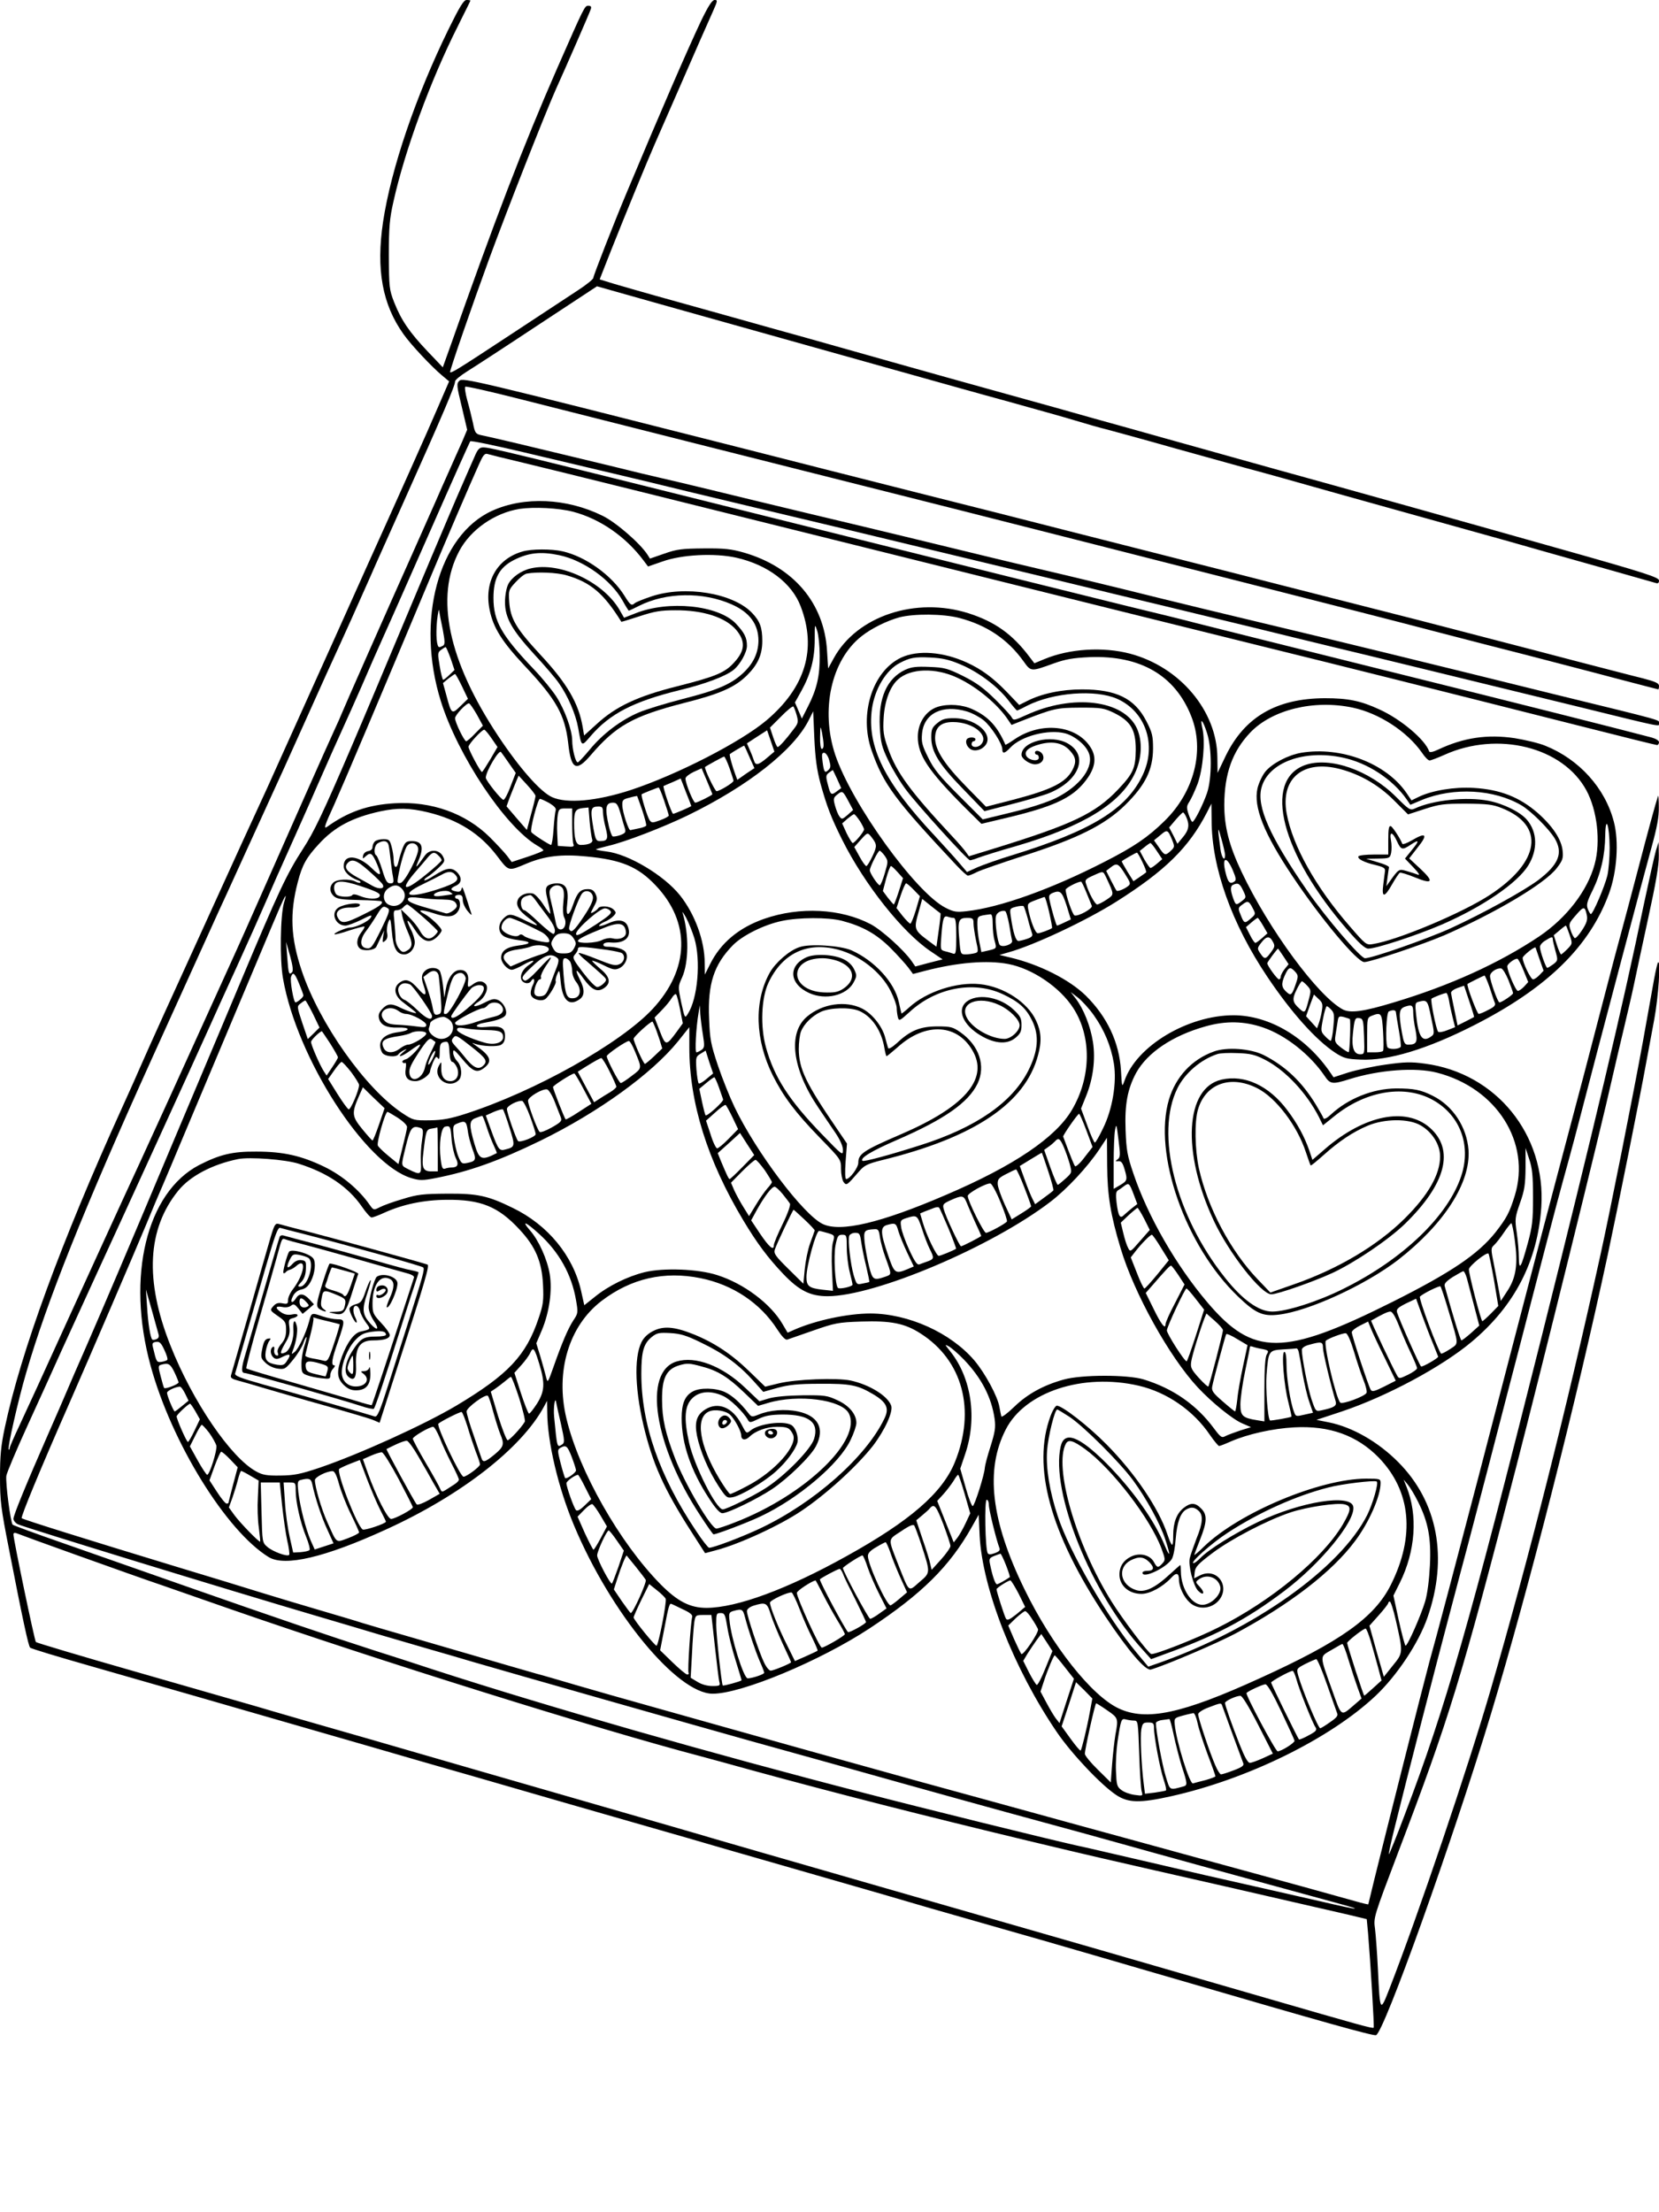
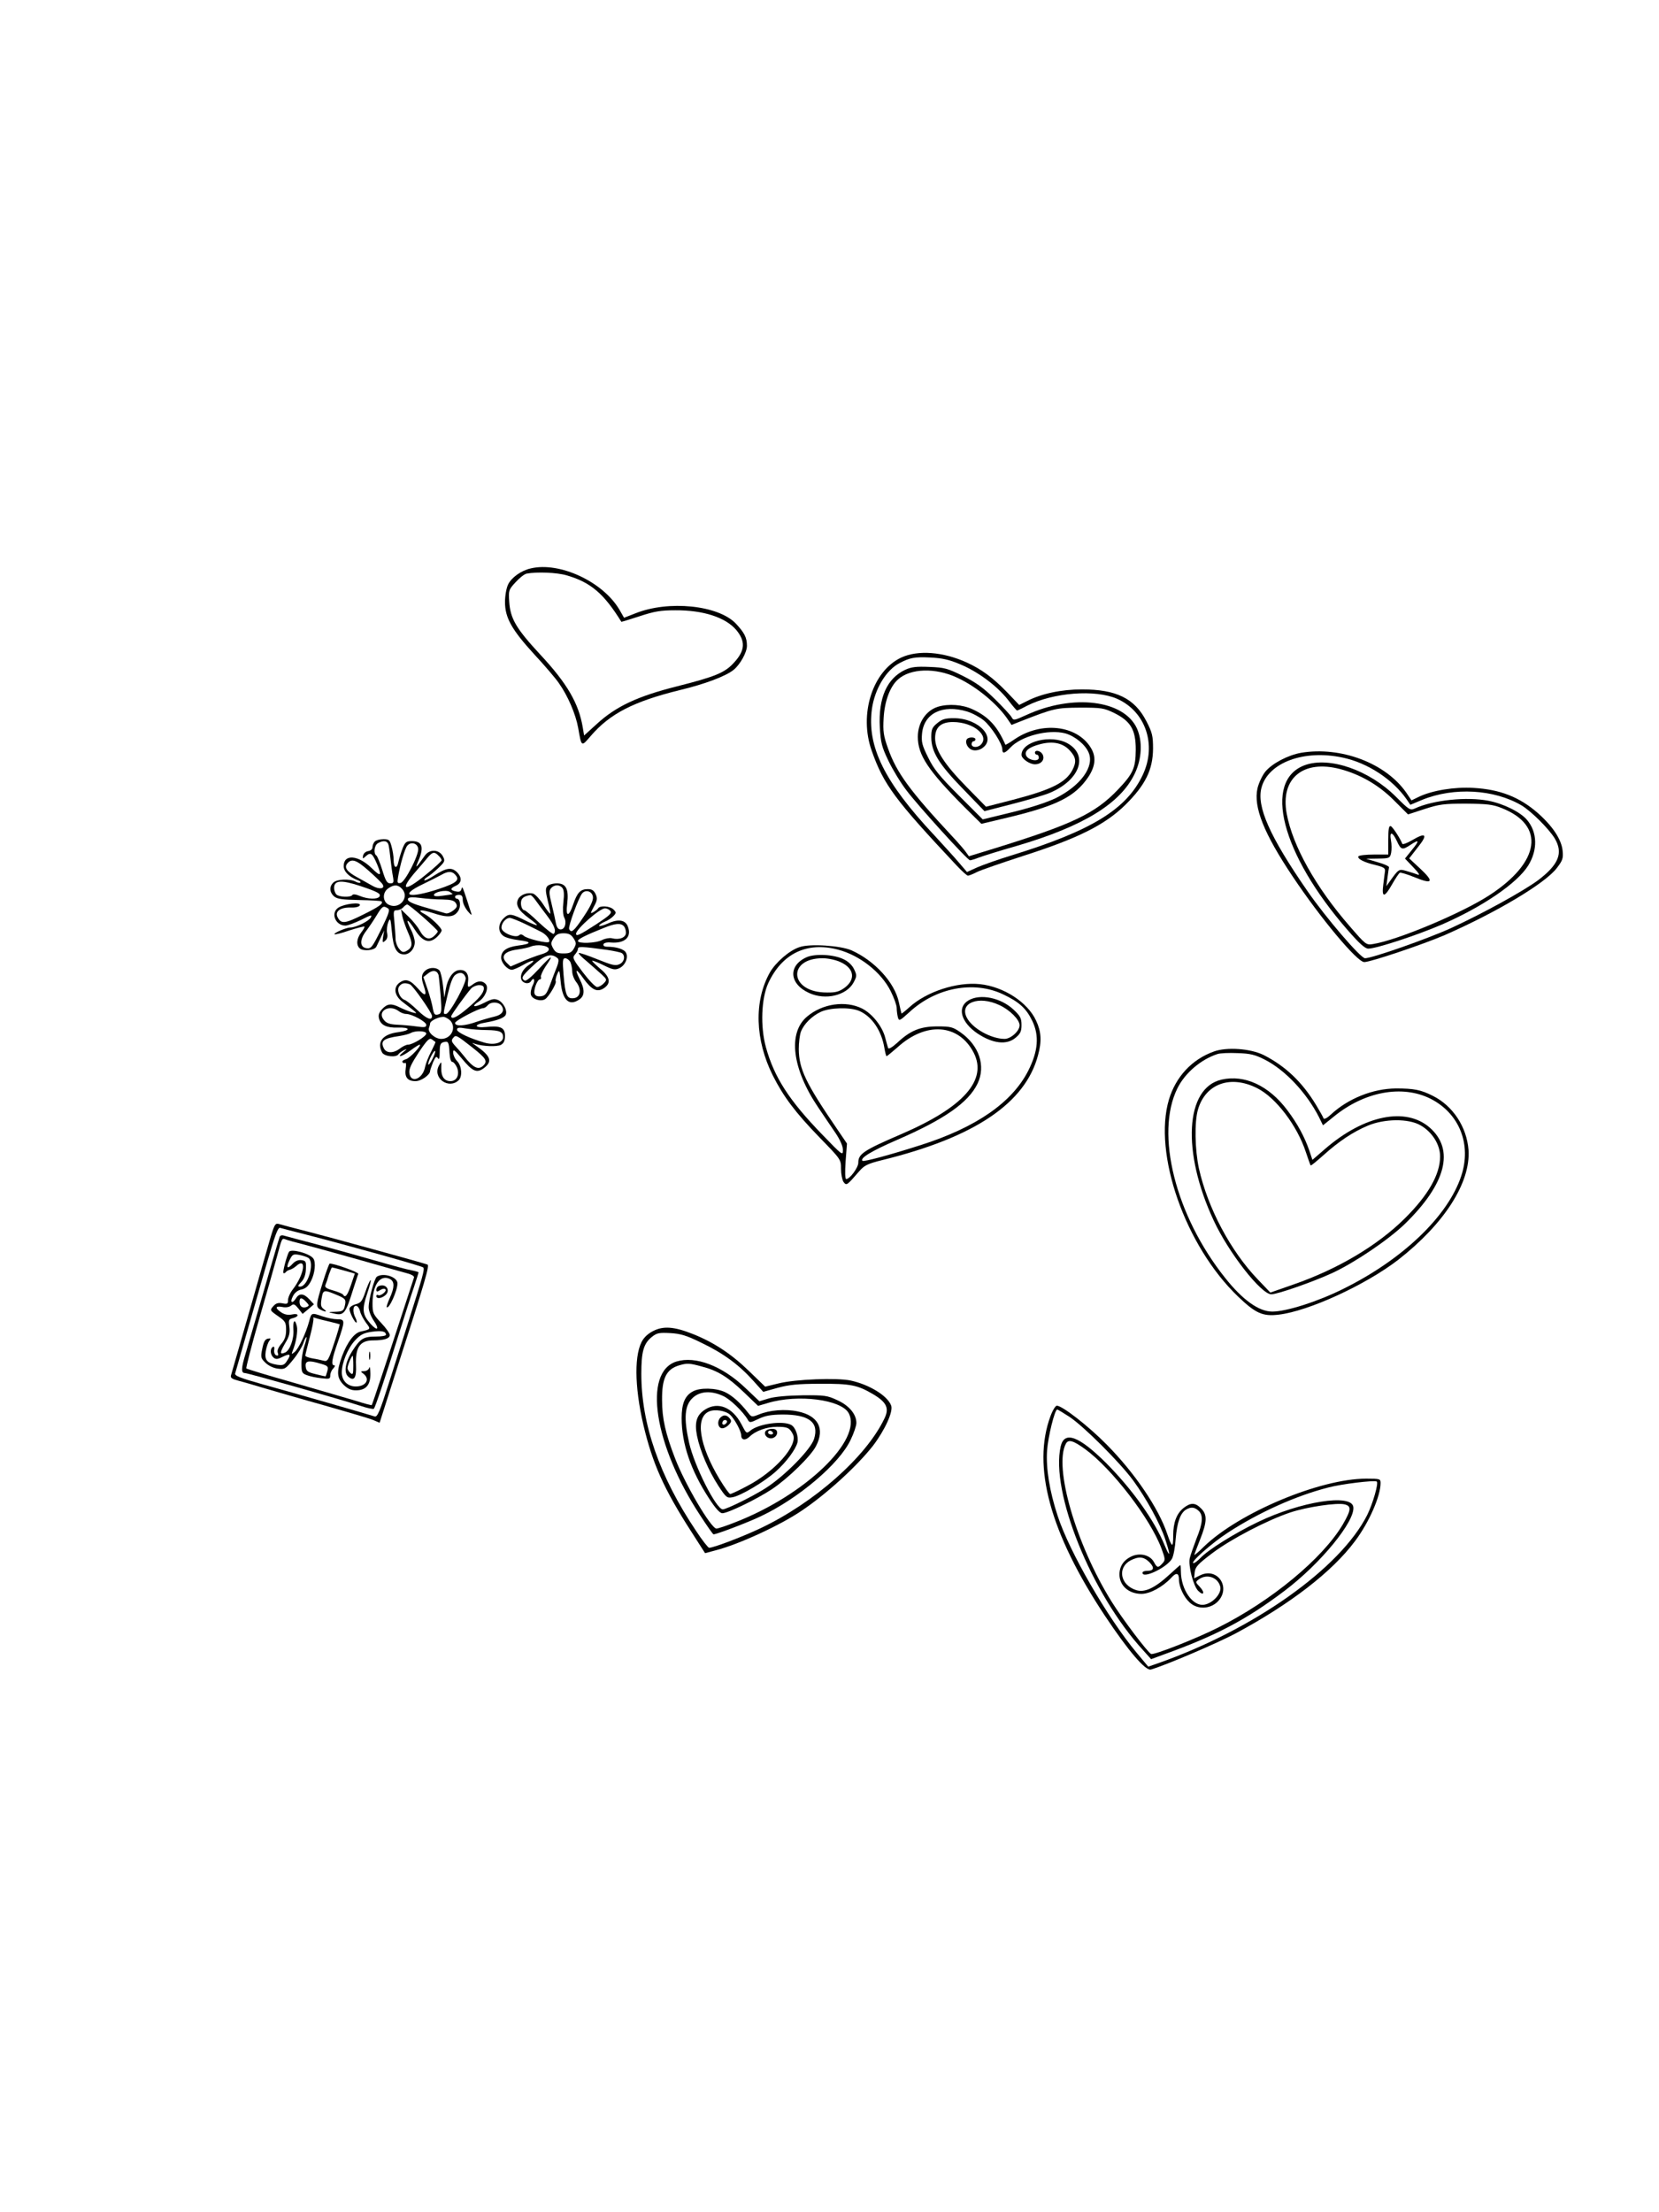
<svg xmlns="http://www.w3.org/2000/svg" version="1.0" width="864pt" height="1152pt" viewBox="0 0 864 1152" preserveAspectRatio="xMidYMid meet">
  <g transform="translate(0,1152) scale(0.1,-0.1)" fill="#000000" stroke="none">
-     <path d="M2336 11368 c-172 -352 -299 -726 -341 -1003 -37 -248 -4 -431 107 -586 38 -54 147 -170 200 -214 l37 -31 -58 -134 c-48 -113 -227 -513 -366 -820 -18 -41 -86 -191 -149 -332 -161 -357 -343 -762 -373 -828 -14 -30 -73 -158 -131 -285 -57 -126 -154 -338 -214 -470 -125 -273 -273 -599 -328 -725 -20 -47 -59 -132 -85 -190 -317 -699 -526 -1269 -610 -1664 -20 -94 -25 -147 -25 -257 0 -124 5 -164 46 -372 73 -375 102 -509 111 -517 4 -5 143 -47 308 -94 319 -91 766 -220 1185 -341 140 -40 388 -112 550 -159 162 -46 383 -110 490 -141 107 -31 373 -108 590 -170 217 -62 436 -125 485 -140 50 -14 270 -78 490 -141 220 -63 486 -140 590 -171 105 -30 282 -81 395 -113 113 -32 277 -79 365 -105 88 -25 212 -62 275 -80 63 -18 187 -55 275 -80 733 -214 993 -287 1011 -283 40 8 401 1018 599 1673 200 664 443 1620 609 2395 52 244 168 822 200 1000 9 47 27 146 41 220 22 118 35 313 20 298 -3 -3 -12 -41 -20 -84 -8 -43 -34 -191 -59 -329 -47 -259 -174 -899 -221 -1110 -176 -801 -375 -1588 -572 -2265 -119 -409 -375 -1166 -526 -1554 -50 -128 -50 -127 -61 102 -4 82 -11 176 -15 208 -8 59 -8 59 121 399 266 698 327 896 614 2005 125 484 445 1775 499 2020 14 63 42 180 61 260 19 80 44 186 54 235 10 50 44 205 74 345 40 183 56 275 55 325 l-1 70 -14 -44 c-7 -24 -36 -154 -65 -290 -107 -518 -259 -1160 -535 -2261 -372 -1482 -496 -1913 -707 -2467 -44 -117 -82 -211 -84 -209 -2 2 12 66 31 142 62 252 223 875 276 1074 28 107 58 220 66 250 8 30 26 98 40 150 14 52 59 226 101 385 41 160 95 364 118 455 24 91 75 287 113 435 136 523 141 540 192 725 17 63 43 158 56 210 102 394 334 1270 375 1417 29 105 39 160 38 210 0 37 -2 64 -4 58 -12 -36 -52 -182 -105 -385 -34 -129 -72 -273 -85 -320 -13 -47 -54 -200 -90 -340 -73 -282 -125 -480 -250 -950 -46 -173 -104 -394 -129 -490 -25 -96 -79 -303 -120 -460 -41 -157 -111 -427 -156 -600 -105 -401 -223 -849 -256 -965 -28 -103 -238 -934 -286 -1130 -17 -71 -32 -131 -32 -132 -1 -1 -31 6 -66 16 -106 30 -410 114 -635 175 -71 19 -285 78 -475 130 -190 52 -552 151 -805 221 -253 69 -514 141 -580 160 -66 18 -244 68 -395 110 -151 42 -336 94 -410 115 -74 21 -241 68 -370 104 -129 36 -305 86 -390 111 -85 25 -177 52 -205 59 -47 13 -138 40 -640 186 -115 33 -237 69 -270 79 -33 11 -132 40 -220 66 -88 26 -223 66 -300 90 -77 24 -282 87 -455 139 -457 139 -790 243 -797 250 -6 6 99 260 247 596 114 260 338 781 400 930 28 69 71 170 95 225 23 55 59 138 78 185 56 133 411 977 485 1152 64 153 83 188 61 117 -19 -65 -23 -296 -5 -395 72 -414 428 -967 668 -1039 44 -13 59 -13 126 0 175 34 329 89 547 195 302 148 579 348 716 517 l59 74 0 -105 c0 -288 94 -589 281 -901 72 -120 129 -196 208 -279 83 -87 141 -116 231 -116 248 0 856 258 1161 492 85 65 192 180 253 271 l41 62 1 -145 c1 -154 18 -258 70 -430 70 -235 254 -566 402 -725 73 -78 180 -165 231 -187 l46 -20 -55 -17 c-30 -10 -65 -23 -77 -29 -20 -11 -25 -8 -61 40 -91 123 -213 208 -367 255 -84 25 -322 25 -415 -1 -105 -29 -189 -75 -258 -142 -35 -34 -65 -56 -67 -50 -2 6 -6 28 -10 49 -9 55 -75 177 -131 243 -123 144 -343 243 -540 244 -118 0 -284 -35 -396 -84 l-36 -16 -26 44 c-62 107 -202 212 -341 256 -99 32 -279 39 -378 15 -89 -22 -189 -71 -260 -129 l-54 -43 -17 76 c-42 183 -173 342 -354 430 -130 64 -184 76 -342 75 -127 -1 -156 -4 -233 -28 -49 -14 -103 -34 -120 -43 -31 -16 -32 -15 -52 13 -54 78 -143 153 -236 198 -120 58 -214 79 -354 79 -125 1 -190 -15 -298 -70 -274 -143 -380 -580 -253 -1044 109 -401 395 -863 616 -998 84 -50 291 -2 610 144 391 178 706 423 823 640 l16 30 1 -59 c1 -155 57 -394 140 -591 190 -454 536 -874 721 -875 149 -1 561 171 819 341 271 179 416 322 531 527 l36 64 5 -109 c14 -276 178 -694 402 -1023 77 -113 230 -275 310 -328 63 -41 123 -42 285 -6 399 89 828 300 1065 523 112 106 224 275 270 407 109 311 54 603 -152 810 -104 105 -238 182 -361 207 l-65 13 130 43 c236 79 523 233 679 364 223 187 343 419 362 701 25 377 -235 698 -606 747 -73 10 -106 9 -205 -5 -65 -9 -152 -28 -194 -41 l-77 -25 -15 22 c-127 187 -318 300 -505 301 -239 0 -507 -160 -569 -342 -13 -35 -13 -33 -18 54 -9 147 -72 280 -183 390 -86 84 -242 163 -395 199 l-55 13 45 13 c132 36 406 165 563 264 255 161 379 283 472 464 l24 47 1 -86 c0 -247 105 -540 291 -817 125 -186 252 -328 354 -395 44 -28 59 -32 130 -35 145 -7 348 55 590 178 382 194 604 411 705 688 41 112 52 269 25 372 -45 175 -180 325 -356 396 -33 14 -106 31 -161 40 -142 21 -265 3 -397 -59 -27 -13 -46 -17 -48 -10 -20 60 -146 167 -258 218 -99 46 -165 59 -285 59 -252 -1 -417 -97 -516 -299 l-43 -90 -1 80 c-2 243 -195 472 -455 541 -141 37 -315 26 -445 -28 l-53 -22 -26 34 c-88 117 -179 182 -316 226 -276 88 -583 -14 -703 -234 l-29 -53 -6 93 c-15 247 -174 435 -432 510 -66 19 -102 23 -210 22 -113 -1 -140 -4 -205 -27 l-75 -26 -14 22 c-39 59 -163 167 -233 201 -186 92 -408 102 -575 26 -280 -127 -399 -570 -267 -992 89 -284 335 -653 501 -751 18 -10 33 -22 33 -25 0 -4 -38 -19 -83 -34 l-82 -27 -24 32 c-14 18 -55 62 -91 98 -126 124 -303 187 -494 176 -139 -8 -243 -44 -353 -123 -19 -13 -12 8 38 117 51 114 234 546 516 1219 66 157 190 447 238 553 20 45 29 57 43 53 9 -3 94 -24 187 -46 94 -22 872 -215 1730 -429 858 -214 1792 -446 2075 -516 487 -120 913 -227 1732 -434 197 -50 362 -91 368 -91 5 0 10 7 10 15 0 8 -16 18 -37 24 -190 50 -649 166 -1393 351 -487 121 -928 232 -980 245 -52 14 -214 54 -360 89 -146 36 -904 224 -1685 419 -1546 386 -1632 407 -1668 407 -20 0 -29 -9 -45 -47 -12 -27 -42 -95 -67 -153 -26 -58 -98 -229 -162 -380 -273 -650 -330 -786 -413 -980 -150 -349 -195 -443 -253 -532 -84 -130 -125 -217 -327 -698 -29 -69 -76 -181 -105 -250 -29 -69 -143 -339 -253 -600 -237 -564 -345 -817 -442 -1040 -40 -91 -85 -194 -100 -230 -15 -36 -60 -139 -100 -230 -115 -262 -180 -421 -180 -439 0 -10 11 -23 24 -29 37 -17 1092 -341 1561 -479 121 -36 265 -78 320 -95 55 -16 168 -49 250 -73 83 -24 191 -55 240 -70 164 -48 1196 -342 1440 -410 132 -37 328 -91 435 -121 490 -138 874 -244 1095 -304 105 -28 285 -78 400 -110 188 -53 606 -168 970 -267 232 -63 260 -71 249 -72 -6 -1 -80 15 -165 35 -85 19 -201 46 -259 59 -277 62 -446 101 -685 157 -143 33 -296 69 -340 78 -168 38 -784 190 -1100 272 -791 204 -1645 448 -2246 643 -93 31 -233 76 -309 100 -233 75 -515 171 -960 327 -234 82 -535 188 -670 235 -135 47 -249 89 -254 93 -11 11 -38 218 -33 255 3 17 53 136 112 265 59 129 139 305 177 390 39 85 121 265 183 400 115 249 515 1124 585 1280 21 47 85 189 143 315 58 127 126 280 152 340 26 61 78 178 115 260 37 83 109 243 158 356 50 114 107 242 127 285 20 44 65 144 100 224 34 80 85 195 112 255 28 61 139 313 248 560 109 248 201 453 204 457 4 4 130 -22 281 -58 151 -36 358 -85 460 -109 102 -24 277 -66 390 -94 113 -27 284 -68 380 -91 195 -46 628 -150 880 -211 91 -22 257 -62 370 -89 113 -27 288 -69 390 -94 102 -25 300 -73 440 -106 140 -34 354 -86 475 -115 121 -30 315 -77 430 -105 202 -48 485 -118 1265 -308 463 -114 430 -107 430 -88 0 18 38 8 -547 151 -257 64 -641 158 -853 210 -212 52 -527 128 -700 169 -173 41 -398 96 -500 121 -273 68 -444 109 -640 155 -171 40 -301 72 -680 164 -102 25 -329 79 -505 121 -176 42 -403 97 -505 122 -102 25 -221 53 -265 63 -44 10 -154 36 -245 59 -91 22 -212 51 -270 65 -58 14 -170 41 -250 60 -80 19 -159 37 -175 40 -28 6 -32 12 -42 64 -7 31 -20 85 -30 119 -9 34 -14 65 -10 69 3 4 131 -25 284 -64 153 -39 564 -143 913 -231 1350 -340 1640 -414 2080 -526 250 -64 597 -152 770 -196 605 -154 777 -198 1010 -259 129 -34 341 -88 470 -121 129 -34 336 -87 459 -120 123 -32 225 -59 227 -59 2 0 4 8 4 18 0 14 -18 22 -82 39 -46 11 -198 51 -338 87 -140 37 -325 85 -410 107 -85 22 -204 53 -265 69 -60 16 -236 61 -390 100 -154 39 -368 94 -475 121 -107 28 -337 86 -510 130 -173 44 -448 114 -610 155 -162 42 -515 131 -785 199 -269 68 -695 176 -945 240 -1371 348 -1420 359 -1438 342 -15 -15 -14 -26 13 -136 l28 -119 -27 -64 c-16 -35 -45 -101 -66 -148 -21 -47 -54 -121 -73 -165 -19 -44 -74 -165 -120 -270 -128 -286 -358 -806 -367 -830 -4 -11 -22 -51 -40 -90 -33 -71 -249 -558 -380 -855 -40 -91 -116 -262 -170 -380 -54 -118 -140 -309 -193 -425 -52 -115 -173 -381 -269 -590 -97 -209 -266 -580 -378 -825 -111 -245 -224 -491 -251 -548 -27 -57 -49 -108 -49 -114 0 -6 -2 -9 -5 -6 -7 7 50 259 91 398 107 370 302 857 654 1635 39 86 221 488 288 635 38 85 86 189 105 230 19 41 67 147 107 235 40 88 99 216 130 285 32 69 85 186 118 260 33 74 106 236 162 360 106 231 164 361 230 510 20 47 95 213 165 370 217 484 275 621 275 644 0 7 28 30 63 52 34 21 200 129 369 241 l307 202 333 -94 c183 -51 470 -132 638 -179 168 -47 442 -124 610 -171 168 -47 420 -118 560 -156 140 -39 298 -83 350 -99 52 -16 129 -38 170 -48 41 -11 199 -54 350 -97 151 -42 313 -87 360 -100 47 -12 281 -77 520 -145 239 -67 530 -148 645 -180 116 -32 298 -83 405 -114 252 -71 550 -155 573 -162 12 -4 17 0 17 13 0 16 -69 39 -502 161 -523 148 -1149 323 -1493 418 -110 31 -285 79 -390 109 -104 29 -273 76 -375 105 -102 28 -270 75 -375 105 -104 29 -266 74 -360 100 -93 26 -303 84 -465 130 -162 46 -376 106 -475 134 -99 27 -286 80 -415 116 -129 36 -300 84 -380 106 -80 23 -177 50 -216 62 l-71 22 59 150 c74 186 190 469 228 555 16 36 68 155 116 265 104 239 153 350 188 428 23 52 24 57 8 57 -13 0 -32 -29 -70 -107 -75 -159 -206 -461 -387 -893 -66 -157 -175 -436 -175 -447 0 -7 -37 -37 -82 -66 -46 -30 -202 -133 -348 -229 -278 -183 -309 -202 -316 -196 -4 4 120 362 201 583 99 270 296 769 350 890 49 108 178 403 182 418 4 12 0 17 -13 17 -19 0 -20 -2 -162 -325 -175 -399 -329 -801 -557 -1449 l-39 -109 -79 83 c-95 100 -137 162 -174 255 -26 67 -27 78 -28 245 0 147 4 192 24 280 59 266 194 634 337 917 35 70 64 128 64 130 0 1 -9 3 -20 3 -15 0 -35 -33 -94 -152z m649 -2513 c140 -37 273 -129 366 -253 l24 -32 75 26 c100 36 271 45 384 20 164 -37 290 -132 336 -254 85 -222 24 -422 -178 -593 -134 -113 -465 -283 -707 -363 -178 -58 -333 -72 -410 -37 -60 27 -168 149 -279 316 -262 394 -332 726 -204 966 59 111 184 198 314 219 75 11 202 5 279 -15z m-679 -614 c11 -60 12 -76 2 -83 -7 -4 -16 -8 -20 -8 -14 0 -19 63 -12 138 5 42 10 66 11 52 2 -14 10 -58 19 -99z m2690 61 c144 -38 252 -111 334 -225 40 -56 38 -55 160 -11 59 21 98 28 185 32 264 10 445 -95 529 -308 71 -178 15 -395 -140 -546 -87 -85 -159 -134 -314 -213 -275 -141 -543 -237 -716 -256 -53 -6 -67 -4 -110 18 -155 79 -487 539 -574 796 -78 234 -21 494 137 618 50 40 131 80 196 98 76 20 229 19 313 -3z m-727 -197 c1 -104 -15 -174 -61 -264 l-32 -63 -18 42 -18 42 34 61 c48 87 69 167 69 267 0 83 0 84 13 45 7 -22 13 -80 13 -130z m-1922 -14 l20 -60 -26 -25 c-15 -15 -30 -26 -33 -26 -3 0 -12 32 -18 71 -11 65 -11 71 6 84 11 8 21 15 25 15 3 0 14 -27 26 -59z m59 -145 l31 -65 -39 -38 c-45 -44 -47 -43 -73 55 l-18 65 29 24 c16 12 31 23 34 23 3 0 19 -29 36 -64z m78 -148 l31 -57 -40 -40 c-21 -23 -43 -41 -47 -41 -10 0 -58 98 -58 120 0 17 61 81 73 77 5 -1 23 -28 41 -59z m1665 -2 c10 -36 8 -43 -17 -75 -39 -52 -74 -91 -82 -91 -4 0 -14 23 -23 50 l-17 51 58 58 c31 32 60 55 64 52 3 -3 11 -24 17 -45z m2896 39 c137 -29 283 -124 360 -234 15 -23 33 -41 40 -41 7 0 41 13 77 29 278 126 618 41 740 -185 56 -104 75 -266 43 -384 -37 -138 -146 -280 -290 -377 -208 -139 -463 -255 -756 -343 -158 -48 -226 -57 -265 -37 -129 68 -386 417 -528 717 -65 137 -90 235 -90 350 1 161 42 277 135 375 113 119 331 173 534 130z m-2772 -395 c33 -119 55 -177 113 -293 117 -234 315 -483 461 -581 l62 -42 -71 -18 -71 -19 -20 29 c-40 57 -154 160 -212 191 -156 82 -370 93 -556 28 -131 -46 -226 -125 -281 -236 l-27 -54 -1 60 c0 116 -51 255 -129 353 -83 104 -269 215 -383 228 -32 4 -57 9 -54 11 2 2 30 10 63 18 88 20 287 97 415 159 314 153 551 339 630 496 l23 46 6 -141 c5 -105 13 -164 32 -235z m2013 263 c26 -79 26 -237 0 -313 -21 -61 -66 -150 -76 -150 -4 0 -13 18 -20 40 -11 34 -11 42 4 65 10 15 29 57 43 93 28 77 41 221 25 289 -14 61 2 45 24 -24z m-1997 -60 c1 -13 -3 -23 -9 -23 -6 0 -10 27 -9 63 1 59 2 60 10 22 4 -22 8 -50 8 -62z m-1729 32 l31 -45 -38 -65 c-21 -35 -40 -65 -43 -65 -8 0 -70 116 -70 131 0 14 69 89 82 89 4 0 21 -20 38 -45z m1434 -102 c-44 -37 -59 -41 -67 -15 -3 9 -12 34 -21 54 l-16 37 52 34 53 34 19 -55 19 -56 -39 -33z m-91 5 l26 -58 -45 -30 -44 -31 -9 24 c-17 45 -34 107 -30 110 14 11 74 46 75 44 1 -1 14 -28 27 -59z m-1252 -33 l35 -50 -27 -70 c-14 -38 -31 -70 -37 -70 -12 0 -92 101 -92 115 0 32 68 147 79 134 4 -5 23 -31 42 -59z m1667 18 c9 -31 9 -40 -3 -52 -19 -19 -24 -13 -31 42 -5 38 -4 47 8 47 8 0 20 -16 26 -37z m-519 -42 c11 -32 21 -62 21 -67 0 -10 -73 -54 -88 -54 -9 0 -66 120 -60 126 7 6 94 54 99 54 4 0 16 -26 28 -59z m-89 -137 c0 -5 -78 -44 -89 -44 -10 0 -51 100 -51 126 0 8 19 23 42 34 l42 19 28 -66 c15 -36 28 -67 28 -69z m650 79 l21 -47 -23 -17 c-29 -22 -33 -19 -47 37 -11 41 -10 48 6 60 10 7 19 14 20 14 1 0 11 -21 23 -47z m-1571 -88 c0 -5 -10 -48 -23 -94 l-22 -83 -53 61 -53 62 17 47 c10 26 25 62 32 80 l14 33 44 -48 c24 -26 44 -52 44 -58z m811 -52 c0 -4 -93 -43 -95 -41 -13 16 -55 143 -49 145 5 2 27 12 49 21 l40 18 27 -70 c16 -39 28 -72 28 -73z m-141 27 c13 -38 24 -73 24 -77 0 -4 -19 -15 -44 -24 -41 -15 -45 -15 -56 0 -12 18 -47 131 -41 135 5 4 82 35 88 35 3 1 16 -30 29 -69z m960 -3 l24 -45 -29 -26 c-27 -23 -30 -24 -42 -8 -7 9 -17 34 -23 56 -10 36 -9 42 11 58 27 22 29 21 59 -35z m-1074 -47 c13 -40 23 -76 20 -80 -3 -4 -21 -11 -40 -14 -19 -4 -38 -8 -42 -9 -9 -3 -41 93 -42 129 -1 27 3 32 37 40 20 6 38 9 40 9 1 -1 13 -35 27 -75z m-484 38 c26 -16 37 -28 33 -38 -3 -8 -8 -52 -11 -97 -3 -46 -9 -83 -13 -83 -9 0 -97 57 -103 67 -8 13 34 173 45 173 5 0 27 -10 49 -22z m371 -55 c9 -32 19 -68 23 -79 5 -18 1 -23 -25 -33 -18 -6 -36 -9 -40 -6 -4 3 -13 26 -19 52 -22 98 -17 123 22 123 19 0 25 -10 39 -57z m-148 -134 c7 -17 -17 -29 -60 -29 -25 0 -34 31 -34 114 0 62 7 73 45 78 l30 3 6 -75 c4 -41 10 -82 13 -91z m56 143 c0 -15 6 -52 14 -82 15 -59 11 -70 -30 -70 -19 0 -23 9 -33 63 -18 105 -15 117 26 117 19 0 23 -5 23 -28z m-912 -2 c157 -38 273 -111 362 -229 61 -80 56 -79 155 -37 92 38 179 49 309 36 181 -17 268 -53 360 -150 184 -193 178 -436 -15 -644 -168 -180 -612 -429 -974 -546 -78 -25 -119 -33 -186 -34 -83 -1 -87 0 -143 37 -193 128 -433 468 -525 743 -57 171 -63 297 -20 461 23 89 45 128 109 197 82 90 175 139 321 171 90 19 151 18 247 -5z m752 -64 c0 -46 3 -92 6 -101 6 -14 0 -16 -37 -13 l-44 3 -3 65 c-2 36 0 80 3 98 5 29 9 32 40 32 l35 0 0 -84z m3198 39 c18 -40 14 -67 -17 -104 l-29 -35 -21 43 -22 42 33 39 c18 21 36 39 39 39 3 1 11 -10 17 -24z m-1700 -20 c12 -19 22 -39 22 -44 0 -12 -49 -71 -59 -71 -4 0 -18 23 -32 51 l-23 51 27 24 c16 13 31 24 35 24 4 0 17 -16 30 -35z m3905 -140 c0 -49 -5 -115 -12 -145 -14 -57 -75 -200 -86 -200 -3 0 -10 12 -16 27 -8 22 -4 38 26 98 42 86 64 182 65 285 2 111 22 53 23 -65z m-2003 -37 c0 -38 -18 -15 -24 30 -16 118 -15 127 4 57 11 -38 20 -78 20 -87z m-276 79 c14 -35 14 -38 -6 -57 -29 -27 -33 -26 -62 17 l-26 37 33 27 c36 31 39 29 61 -24z m-1567 16 c31 -40 32 -48 7 -101 -13 -28 -28 -52 -32 -52 -5 0 -21 22 -36 50 l-27 49 32 36 c37 41 37 41 56 18z m1488 -75 l28 -42 -27 -23 c-15 -13 -30 -23 -34 -23 -4 0 -18 20 -32 44 l-24 45 25 20 c13 11 27 20 30 21 4 0 19 -19 34 -42z m-1417 -25 c18 -27 18 -29 0 -90 -10 -35 -22 -63 -26 -63 -10 0 -52 63 -52 78 0 17 43 102 51 102 4 0 16 -12 27 -27z m1342 -33 c13 -27 22 -51 19 -53 -2 -2 -18 -13 -35 -25 l-31 -21 -32 51 c-17 28 -30 52 -29 53 9 8 74 45 79 45 3 0 16 -22 29 -50z m470 -41 c18 -42 19 -53 8 -60 -22 -15 -33 -4 -45 46 -21 82 4 91 37 14z m-561 -20 c30 -48 31 -52 14 -65 -20 -15 -53 -28 -58 -22 -2 1 -15 26 -29 53 l-25 50 22 17 c33 26 41 23 76 -33z m-1184 9 l28 -31 -22 -69 c-12 -37 -24 -68 -26 -68 -2 0 -16 16 -31 35 l-26 35 17 65 c10 36 21 65 25 65 4 0 19 -14 35 -32z m1085 -25 c44 -95 44 -90 3 -118 -21 -14 -43 -25 -49 -25 -11 0 -44 60 -58 108 -7 19 -2 25 36 42 55 25 52 25 68 -7z m-102 -81 c13 -31 25 -62 28 -69 7 -14 -72 -57 -90 -50 -11 5 -46 106 -46 134 0 9 61 41 80 42 3 1 15 -25 28 -57z m-899 14 l32 -33 -21 -72 c-12 -39 -25 -71 -29 -71 -4 0 -22 18 -40 40 l-32 41 21 64 c12 36 25 65 29 65 4 0 22 -15 40 -34z m1715 -3 c17 -36 17 -37 -6 -55 -31 -24 -32 -23 -46 15 -15 43 -15 64 1 70 25 11 34 6 51 -30z m-919 -79 l22 -72 -34 -16 c-18 -9 -36 -16 -38 -16 -4 0 -27 76 -39 133 -5 22 -2 29 16 37 40 16 49 7 73 -66z m-91 -34 c10 -44 17 -82 15 -83 -13 -9 -62 -27 -74 -27 -13 0 -37 60 -50 125 -5 29 -3 32 37 47 24 9 45 17 48 17 3 1 14 -35 24 -79z m-566 -6 c2 -1 -2 -40 -9 -88 l-12 -86 -46 34 c-69 52 -72 59 -48 143 l20 72 46 -37 c25 -20 47 -37 49 -38z m1627 25 c15 -28 15 -30 -12 -53 -31 -27 -34 -26 -53 23 -13 31 -12 35 11 51 27 21 34 19 54 -21z m-1172 -54 c8 -33 19 -67 22 -76 5 -12 -2 -20 -26 -28 -18 -6 -38 -11 -45 -11 -14 0 -28 45 -39 122 -7 47 -7 47 26 56 19 5 37 6 40 3 3 -3 13 -33 22 -66z m2911 20 c5 -23 0 -41 -24 -78 -17 -26 -34 -45 -39 -42 -5 3 -15 21 -21 40 -11 33 -10 37 27 79 41 48 47 48 57 1z m-4648 -120 c35 -116 18 -315 -34 -395 -15 -24 -16 -24 -34 59 -17 83 -17 84 4 130 35 77 37 226 3 337 -4 11 5 -1 19 -26 13 -25 32 -73 42 -105z m1640 69 c6 -38 13 -75 15 -83 5 -18 -49 -37 -64 -22 -12 12 -27 123 -20 151 5 18 27 30 47 26 6 -1 15 -34 22 -72z m-86 3 c0 -28 4 -68 10 -86 11 -41 12 -40 -34 -51 l-35 -8 -10 50 c-6 27 -11 69 -11 93 0 46 -1 45 68 54 8 1 12 -15 12 -52z m-204 33 c11 0 14 -20 14 -96 0 -84 -2 -95 -16 -90 -9 3 -27 9 -41 12 -26 7 -26 7 -20 86 7 88 12 102 34 94 8 -3 21 -6 29 -6z m-581 -15 c107 -28 180 -69 253 -142 37 -37 78 -83 92 -101 l25 -34 65 17 c167 43 320 56 431 35 126 -24 269 -121 339 -230 96 -149 93 -359 -7 -529 -84 -144 -302 -292 -658 -444 -339 -146 -548 -195 -640 -151 -100 47 -347 374 -460 610 -24 50 -63 147 -86 215 -37 111 -42 137 -46 244 -8 181 25 282 124 383 50 51 163 107 254 126 87 19 241 20 314 1z m685 -12 c0 -16 6 -56 13 -90 13 -59 13 -62 -7 -67 -12 -3 -33 -6 -47 -6 -26 0 -27 2 -33 78 -9 98 -4 112 40 112 30 0 34 -3 34 -27z m1508 -13 l23 -40 -28 -25 c-15 -13 -31 -25 -35 -25 -4 0 -17 18 -28 41 l-21 41 28 24 c15 13 30 24 33 24 3 0 15 -18 28 -40z m1596 -47 c16 -47 16 -47 -11 -75 -15 -15 -30 -28 -33 -28 -3 0 -13 22 -22 50 l-16 50 30 25 c16 14 31 25 33 25 2 0 10 -21 19 -47z m-1545 -37 c12 -21 10 -28 -10 -55 -27 -37 -33 -38 -53 -9 -20 29 -20 30 5 62 25 32 42 33 58 2z m1458 12 c0 -7 7 -35 14 -61 13 -47 13 -49 -11 -68 -14 -10 -28 -19 -32 -19 -7 0 -38 87 -38 109 0 9 12 24 28 33 33 21 39 22 39 6z m-6566 -171 c-16 -16 -19 -8 -25 78 l-6 80 21 -74 c14 -51 17 -77 10 -84z m6497 68 l21 -60 -21 -22 c-12 -13 -27 -23 -34 -23 -12 0 -54 87 -54 112 0 10 60 59 67 54 0 0 10 -28 21 -61z m-1334 15 l27 -41 -21 -26 c-11 -14 -20 -32 -20 -39 0 -8 -4 -14 -9 -14 -9 0 -61 71 -61 84 0 6 52 76 56 76 1 0 13 -18 28 -40z m1251 -75 l24 -59 -21 -23 c-12 -13 -27 -23 -33 -23 -11 0 -55 102 -55 128 0 13 41 43 53 39 4 -1 19 -29 32 -62z m-1190 -5 c16 -18 17 -24 5 -59 -20 -60 -26 -67 -45 -51 -31 26 -34 44 -15 88 21 47 29 50 55 22z m1111 -44 c13 -33 24 -63 24 -68 0 -8 -59 -48 -71 -48 -9 0 -49 113 -49 137 0 20 34 43 58 40 8 -1 25 -29 38 -61z m-6298 -19 c12 -29 22 -56 22 -61 0 -9 -30 -35 -41 -36 -10 0 -30 116 -23 134 10 27 19 19 42 -37z m6200 -19 c11 -35 23 -71 27 -80 5 -13 -3 -22 -34 -37 -22 -12 -44 -21 -50 -21 -8 0 -65 150 -58 156 6 5 83 43 88 44 3 0 15 -28 27 -62z m-950 9 c20 -22 21 -25 7 -76 -17 -66 -20 -69 -46 -45 -38 34 -41 50 -17 99 12 25 25 45 28 45 4 0 16 -10 28 -23z m869 -163 c-1 -1 -21 -11 -44 -23 l-42 -21 -16 78 c-9 42 -17 83 -18 91 -1 8 14 19 33 26 l35 12 27 -81 c15 -44 26 -81 25 -82z m-4135 39 l14 -72 -31 -43 c-56 -76 -58 -76 -89 3 l-27 70 36 37 c20 20 44 49 53 64 9 15 19 24 23 20 4 -4 13 -39 21 -79z m2154 -29 c55 -77 90 -161 105 -252 16 -98 -7 -239 -57 -339 -19 -40 -38 -73 -42 -73 -4 0 -22 40 -39 88 l-33 89 25 62 c38 92 51 195 37 285 -13 82 -48 171 -89 225 l-27 35 38 -29 c20 -16 58 -57 82 -91z m1850 79 c3 -21 12 -61 19 -90 l13 -52 -41 -16 c-22 -9 -43 -12 -47 -8 -11 12 -41 165 -35 172 6 6 64 29 77 30 4 1 10 -16 14 -36z m-662 -58 c-3 -22 -11 -51 -16 -65 l-9 -25 -29 32 -28 31 20 57 21 56 24 -23 c21 -19 23 -28 17 -63z m-5254 -15 l34 -71 -30 -30 -31 -30 -29 85 c-28 85 -28 86 -9 100 11 9 22 16 25 16 3 0 21 -32 40 -70z m5823 -17 c18 -83 18 -88 1 -100 -46 -34 -67 -5 -79 114 -6 54 -5 62 12 66 46 12 48 9 66 -80z m-93 23 c0 -18 5 -59 12 -90 12 -63 6 -76 -38 -76 -19 0 -23 9 -33 63 -18 103 -15 124 17 135 36 12 42 7 42 -32z m-3699 -116 c9 -57 8 -66 -7 -77 -10 -7 -22 -13 -27 -13 -9 0 -2 129 11 205 l7 40 2 -45 c2 -25 8 -74 14 -110z m3273 131 c15 -16 16 -30 10 -90 -3 -39 -10 -71 -14 -71 -3 0 -17 11 -29 24 -23 24 -23 27 -11 90 7 37 16 66 20 66 4 0 15 -9 24 -19z m336 -13 c1 -7 7 -49 15 -92 8 -44 12 -83 10 -87 -9 -14 -64 -16 -70 -1 -11 29 -5 180 8 185 22 10 37 7 37 -5z m-67 -100 c3 -51 3 -96 0 -100 -2 -5 -22 -8 -44 -8 l-39 0 0 90 c0 85 1 91 23 100 51 20 54 16 60 -82z m-173 65 c5 -5 0 -166 -6 -172 -2 -2 -19 8 -39 23 -32 25 -35 31 -30 64 3 20 8 52 11 70 4 29 7 32 32 26 15 -4 29 -9 32 -11z m74 -90 c3 -92 3 -93 -21 -93 -32 0 -45 36 -37 108 8 77 11 84 34 80 19 -3 21 -12 24 -95z m-3693 50 c7 -16 17 -47 25 -70 l13 -43 -42 -40 c-23 -22 -45 -40 -48 -40 -8 0 -59 114 -59 131 1 11 86 89 98 89 1 0 7 -12 13 -27z m3168 -4 c117 -40 244 -141 319 -251 29 -44 41 -46 129 -18 156 49 345 63 457 34 311 -80 490 -364 405 -640 -28 -90 -42 -116 -101 -192 -91 -114 -232 -209 -535 -361 -569 -285 -726 -285 -965 -3 -163 192 -310 448 -385 670 -32 94 -37 122 -41 227 -5 134 10 214 55 298 58 105 189 194 361 242 105 30 203 28 301 -6z m-4860 -82 c22 -35 41 -68 41 -73 0 -5 -14 -28 -30 -52 l-29 -43 -15 23 c-21 33 -66 136 -66 152 0 11 43 52 56 56 1 0 20 -28 43 -63z m1589 -45 c36 -87 36 -84 -17 -124 -27 -21 -53 -38 -58 -38 -9 0 -73 123 -73 140 0 10 99 78 115 79 6 0 20 -25 33 -57z m371 -141 c-18 -16 -37 -26 -40 -23 -4 4 -9 37 -12 73 -4 63 -3 67 22 82 l26 16 19 -60 20 -59 -35 -29z m-504 39 c19 -38 35 -74 35 -79 0 -5 -15 -18 -33 -29 -19 -11 -45 -27 -58 -36 l-25 -16 -43 80 -42 79 38 24 c55 34 77 46 85 47 4 0 24 -31 43 -70z m-1346 -3 c22 -30 41 -60 41 -67 0 -28 -44 -130 -54 -127 -6 2 -32 38 -59 81 l-48 77 31 44 c17 25 35 45 39 45 5 0 27 -24 50 -53z m1209 -86 l42 -79 -65 -42 c-36 -24 -67 -41 -69 -39 -7 6 -66 159 -66 168 0 8 97 70 111 71 3 0 24 -35 47 -79z m706 7 c10 -29 20 -58 22 -63 4 -11 -84 -90 -91 -83 -3 2 -11 34 -19 71 l-14 67 36 30 c20 17 39 30 42 30 3 0 14 -24 24 -52z m-1770 -194 c-16 -46 -31 -84 -34 -83 -3 0 -27 27 -54 60 -54 66 -55 83 -16 172 l20 45 56 -55 57 -54 -29 -85z m914 121 c13 -33 27 -70 32 -82 8 -20 3 -26 -46 -54 -32 -18 -59 -28 -64 -23 -13 13 -60 141 -60 162 0 19 74 63 99 59 8 -1 26 -29 39 -62z m-127 -80 c16 -44 29 -85 29 -91 0 -14 -82 -46 -92 -36 -10 10 -58 147 -58 167 0 16 55 45 79 42 7 -1 26 -38 42 -82z m1054 -4 l29 -61 -49 -50 c-27 -28 -54 -50 -60 -50 -6 0 -22 32 -34 72 l-24 72 48 43 c26 24 50 41 54 39 4 -3 20 -32 36 -65z m-1161 -55 c30 -95 29 -99 -22 -112 -31 -9 -37 -1 -72 94 l-30 83 42 19 c24 10 45 16 48 12 3 -4 19 -47 34 -96z m-582 53 c26 -17 48 -38 48 -48 0 -9 -11 -56 -23 -104 l-22 -89 -50 41 c-27 22 -53 47 -57 55 -8 14 38 176 50 176 3 0 27 -14 54 -31z m3586 -66 l32 -86 -42 -54 c-22 -30 -45 -50 -49 -46 -6 7 -23 49 -62 154 -2 7 75 118 83 119 3 0 20 -39 38 -87z m-3124 20 c10 -32 27 -76 37 -97 10 -22 18 -40 16 -41 -79 -40 -91 -36 -116 48 -29 99 -28 123 7 135 15 6 30 11 33 11 3 1 13 -25 23 -56z m-98 -20 c3 -27 15 -70 25 -98 21 -54 18 -62 -27 -71 -29 -6 -32 -3 -48 36 -9 23 -19 68 -23 101 -5 55 -4 59 18 68 41 17 48 13 55 -36z m3385 -150 c-14 -10 -14 -11 3 -10 15 2 23 -8 33 -43 16 -54 14 -60 -26 -83 l-31 -18 0 133 c0 73 3 151 7 173 7 36 8 32 18 -50 10 -79 10 -91 -4 -102z m-3469 103 c3 -35 13 -79 22 -97 17 -35 10 -49 -26 -49 -9 0 -23 -3 -31 -6 -12 -4 -17 6 -22 50 -10 79 2 164 23 169 27 6 29 1 34 -67z m-159 59 c11 -5 12 -17 5 -63 -5 -31 -8 -83 -6 -115 3 -65 -1 -68 -63 -37 -43 22 -41 14 -17 115 25 105 35 117 81 100z m87 -110 l0 -115 -34 0 c-43 0 -51 19 -41 99 13 113 15 120 44 124 14 2 27 5 29 6 1 0 2 -51 2 -114z m1587 -92 c-34 -35 -64 -63 -67 -63 -5 0 -14 19 -46 95 l-16 40 58 52 58 53 37 -58 37 -57 -61 -62z m1673 104 c10 -23 24 -63 31 -88 12 -46 12 -46 -22 -77 -19 -17 -37 -32 -40 -32 -4 0 -21 41 -39 91 l-32 91 21 15 c12 8 27 21 34 28 19 22 27 18 47 -28z m2444 -262 c0 -121 -4 -153 -27 -238 -36 -131 -46 -148 -47 -75 0 31 -5 90 -11 130 -10 69 -9 78 17 153 24 67 28 97 29 184 l0 103 19 -58 c16 -47 20 -88 20 -199z m-2525 136 c17 -51 29 -96 27 -100 -3 -4 -25 -21 -50 -39 l-45 -33 -14 28 c-8 15 -26 60 -40 99 l-26 72 57 35 c31 19 58 35 58 34 1 -1 16 -44 33 -96z m-3904 39 c150 -47 259 -121 330 -224 21 -31 44 -56 50 -56 7 0 37 11 67 25 95 43 203 66 323 67 179 2 270 -35 381 -155 84 -90 116 -168 122 -287 4 -83 1 -105 -23 -175 -65 -194 -158 -293 -427 -454 -168 -100 -505 -253 -713 -324 -101 -34 -133 -40 -205 -41 -69 -1 -93 3 -125 21 -132 71 -332 364 -448 658 -134 338 -120 605 41 804 62 77 179 138 312 165 60 12 246 -2 315 -24z m2428 -34 c20 -30 37 -58 37 -62 0 -4 -11 -19 -24 -33 -13 -15 -40 -53 -59 -85 l-36 -59 -28 45 c-16 25 -37 64 -48 87 l-18 42 58 59 c33 33 64 60 70 60 5 0 27 -25 48 -54z m1351 -88 c20 -51 36 -96 36 -100 0 -3 -23 -20 -51 -37 l-50 -31 -36 77 c-19 42 -36 90 -37 106 -1 26 5 33 44 53 25 13 48 24 52 24 3 0 23 -42 42 -92z m-124 -77 c22 -52 37 -98 34 -102 -7 -11 -95 -59 -109 -59 -12 0 -95 167 -95 192 0 15 97 68 118 65 7 -1 31 -44 52 -96z m695 37 l18 -48 -27 -21 c-14 -11 -33 -28 -42 -36 -21 -22 -30 -7 -39 65 -5 41 -3 57 7 63 7 4 22 14 33 23 24 18 27 15 50 -46z m-1829 4 c16 -20 34 -43 38 -50 4 -7 -11 -51 -38 -106 -25 -51 -46 -101 -46 -111 0 -30 -24 -10 -72 61 l-46 69 30 55 c40 71 77 120 92 120 6 0 25 -17 42 -38z m956 -39 c6 -16 26 -61 44 -102 19 -40 34 -75 34 -77 0 -4 -97 -54 -105 -54 -8 0 -81 157 -90 193 -7 25 -3 29 36 47 58 26 67 25 81 -7z m-92 -141 c23 -56 41 -104 39 -105 -15 -10 -82 -37 -90 -37 -12 0 -63 105 -83 173 l-14 48 26 11 c15 5 36 14 47 18 11 4 23 5 26 1 3 -3 25 -52 49 -109z m1019 51 l29 -58 -51 -58 c-50 -58 -51 -58 -62 -35 -7 12 -18 47 -25 77 l-13 54 41 39 c23 21 44 38 46 38 3 0 19 -26 35 -57z m-1769 -4 c30 -28 54 -54 53 -57 -1 -4 -12 -34 -24 -67 -12 -33 -24 -94 -28 -135 l-7 -75 -78 77 c-66 65 -77 80 -71 100 7 25 94 208 98 208 2 0 27 -23 57 -51z m611 -46 c12 -38 30 -85 40 -105 25 -49 24 -54 -8 -66 -16 -5 -35 -13 -44 -16 -12 -5 -24 11 -54 76 -21 46 -40 99 -42 119 -5 33 -3 36 28 46 54 17 56 16 80 -54z m-1995 -27 c105 -95 171 -212 194 -347 11 -64 11 -68 -14 -105 -28 -43 -59 -116 -104 -244 -28 -79 -30 -83 -37 -55 -4 17 -17 64 -29 105 l-23 75 29 68 c39 93 55 207 41 292 -13 78 -58 177 -103 228 -47 54 -22 45 46 -17z m1873 12 c7 -23 28 -74 46 -112 l34 -71 -30 -13 c-67 -28 -71 -26 -106 78 -38 111 -39 141 -3 151 43 12 47 10 59 -33z m3210 -47 c17 -124 7 -192 -37 -261 l-36 -55 -9 50 c-5 28 -17 89 -26 137 -17 84 -17 88 0 104 10 9 33 38 51 65 18 27 36 49 39 49 3 0 12 -40 18 -89z m-3306 14 c4 -24 16 -70 28 -102 34 -94 34 -89 -2 -102 -59 -20 -65 -17 -83 54 -9 36 -19 92 -23 124 -6 63 -3 67 53 70 18 1 22 -6 27 -44z m-273 24 c37 -11 38 -12 28 -48 -6 -20 -8 -85 -5 -145 l5 -108 -56 6 c-69 8 -82 19 -82 66 0 58 50 240 66 240 4 0 24 -5 44 -11z m175 -46 c4 -27 15 -84 26 -127 10 -44 18 -80 16 -82 -1 -1 -16 -5 -34 -8 -31 -7 -32 -6 -47 43 -17 59 -31 183 -23 206 4 8 17 15 31 15 22 0 25 -5 31 -47z m-75 -31 c0 -37 7 -94 15 -125 8 -32 15 -62 15 -67 0 -10 -68 -25 -76 -17 -15 15 -23 165 -13 220 10 50 14 57 35 57 23 0 24 -3 24 -68z m1636 1 l41 -66 -60 -74 c-33 -40 -63 -73 -67 -73 -4 0 -22 36 -39 81 l-32 81 24 31 c30 39 77 87 86 87 3 0 25 -30 47 -67z m1735 -171 l22 -133 -39 -40 c-21 -21 -41 -39 -44 -39 -7 0 -71 247 -70 270 1 18 92 91 102 82 3 -4 16 -67 29 -140z m-1644 28 l32 -49 -49 -96 c-28 -52 -50 -102 -50 -111 0 -30 -24 1 -64 84 l-39 79 29 33 c75 87 97 110 103 109 3 0 20 -22 38 -49z m1502 -15 c5 -19 22 -83 37 -141 l28 -107 -43 -39 c-24 -21 -46 -38 -50 -38 -5 0 -45 130 -87 282 -4 13 8 26 42 48 27 16 51 30 55 30 5 0 12 -16 18 -35z m-3991 -1 c169 -34 312 -130 400 -267 25 -38 42 -56 52 -53 8 3 69 24 135 47 112 39 129 43 250 47 154 5 227 -9 309 -62 220 -140 289 -399 179 -670 -65 -160 -233 -306 -565 -490 -309 -172 -570 -268 -728 -269 -86 0 -151 33 -240 123 -212 215 -425 589 -490 863 -59 245 13 484 185 614 153 116 325 155 513 117z m3897 -174 c54 -181 53 -164 6 -196 -23 -15 -43 -25 -46 -23 -17 18 -118 289 -110 297 16 16 101 58 107 53 3 -3 23 -62 43 -131z m-1317 65 l43 -55 -43 -135 c-24 -74 -45 -134 -48 -134 -12 0 -104 145 -103 161 2 22 94 218 102 218 4 0 26 -25 49 -55z m-5403 -181 c5 -15 1 -23 -11 -28 -9 -4 -19 -4 -21 -2 -10 10 -22 85 -27 171 l-6 90 30 -105 c16 -58 32 -115 35 -126z m6639 -53 c14 -36 26 -65 26 -66 0 -8 -82 -55 -89 -51 -8 5 -113 242 -125 281 -5 17 3 25 46 47 l53 25 31 -86 c17 -47 43 -115 58 -150z m-179 97 c16 -40 43 -104 62 -143 18 -38 33 -74 33 -80 0 -6 -21 -21 -47 -34 -44 -21 -47 -22 -57 -4 -23 40 -138 284 -135 286 59 34 87 47 100 47 10 0 25 -24 44 -72z m-916 -25 c1 -13 -70 -286 -76 -293 -3 -3 -25 18 -50 45 -39 44 -44 54 -39 85 5 34 46 166 68 223 l11 27 42 -37 c24 -21 44 -43 44 -50z m843 -145 l57 -118 -61 -31 c-48 -24 -62 -28 -69 -17 -12 19 -99 283 -99 300 0 8 19 23 43 35 l42 21 15 -37 c8 -20 40 -89 72 -153z m-715 67 c0 0 -10 -49 -23 -108 -13 -60 -27 -137 -30 -173 -4 -35 -9 -64 -12 -64 -2 0 -31 23 -64 52 -50 43 -59 56 -55 77 6 34 68 264 73 273 3 4 28 -7 57 -25 28 -17 53 -31 54 -32z m555 -35 c15 -52 38 -119 49 -147 12 -29 19 -59 16 -66 -7 -18 -126 -62 -137 -51 -23 24 -89 308 -75 322 12 12 90 41 104 39 9 -1 25 -38 43 -97z m-6181 -42 c-3 -3 -17 -8 -30 -10 -25 -3 -26 -2 -44 74 -6 22 -3 27 15 30 19 3 27 -5 44 -42 12 -25 19 -48 15 -52z m6019 63 c0 -24 39 -188 66 -278 7 -24 -7 -33 -72 -47 -32 -7 -32 -7 -54 58 -19 58 -50 215 -50 257 0 9 14 20 38 26 64 18 72 16 72 -16z m-1870 -61 c92 -96 144 -197 160 -309 6 -45 2 -68 -21 -142 -16 -49 -29 -99 -30 -112 -1 -33 -53 -198 -63 -200 -5 -1 -22 42 -37 97 l-28 98 26 77 c63 186 33 395 -79 535 -28 35 -29 37 -7 25 13 -7 49 -38 79 -69z m1554 55 c33 -7 35 -9 23 -29 -8 -14 -12 -73 -12 -184 l0 -164 -37 6 c-77 12 -88 23 -88 83 0 30 11 109 25 175 14 66 25 123 25 125 0 3 6 3 14 0 8 -3 31 -9 50 -12z m-3765 -79 c30 -99 28 -141 -12 -205 -19 -29 -37 -53 -42 -52 -4 0 -23 48 -42 106 l-34 106 36 40 c20 22 41 51 47 65 15 32 22 23 47 -60z m3955 62 c3 -13 12 -64 20 -113 9 -50 24 -116 35 -146 l19 -56 -45 -10 c-43 -10 -45 -10 -54 15 -19 49 -39 177 -39 245 0 43 -4 67 -11 67 -16 0 -3 -172 21 -263 10 -40 17 -73 16 -74 -4 -5 -109 -23 -112 -20 -12 12 -23 167 -18 237 10 126 11 128 86 133 35 2 66 4 70 5 4 1 10 -8 12 -20z m-5856 -103 c12 -25 22 -50 22 -54 0 -9 -68 -36 -75 -29 -2 1 -10 29 -18 60 -14 52 -13 57 2 61 38 11 48 5 69 -38z m1796 -136 c19 -62 33 -117 29 -123 -18 -31 -79 -96 -89 -96 -6 0 -28 57 -50 126 l-38 127 24 16 c13 9 36 26 50 38 14 12 28 23 31 23 4 0 23 -50 43 -111z m3226 65 c147 -34 285 -129 371 -256 22 -32 44 -58 48 -58 5 0 33 11 62 24 88 38 217 67 329 73 184 10 328 -42 441 -158 168 -174 190 -408 62 -663 -85 -169 -260 -294 -683 -486 -403 -184 -589 -224 -733 -157 -141 65 -348 326 -492 622 -174 356 -205 621 -97 831 100 196 402 295 692 228z m-4966 -41 l18 -37 -34 -28 c-18 -15 -35 -28 -38 -28 -6 0 -40 81 -40 97 0 10 40 30 66 32 6 1 18 -16 28 -36z m1605 -96 c12 -43 28 -94 36 -114 23 -54 19 -67 -29 -107 -50 -41 -61 -44 -69 -18 -3 9 -22 63 -41 120 -20 56 -36 111 -36 122 0 20 99 93 111 81 4 -3 17 -41 28 -84z m353 -65 c18 -80 19 -95 7 -103 -28 -18 -27 -24 -43 142 -5 49 5 114 11 74 2 -11 13 -62 25 -113z m-1904 68 l23 -41 -28 -59 c-15 -32 -31 -59 -34 -59 -7 -1 -59 118 -59 133 0 9 60 65 70 66 3 0 15 -18 28 -40z m1417 -80 c12 -41 32 -100 43 -130 12 -30 22 -60 22 -66 0 -12 -70 -64 -86 -64 -17 0 -142 265 -131 276 12 12 113 63 121 61 5 -2 18 -36 31 -77z m-1345 -32 c17 -24 33 -53 37 -66 5 -23 -35 -152 -48 -152 -4 0 -26 33 -49 74 l-41 74 28 56 c15 31 30 56 34 56 4 0 21 -19 39 -42z m1200 -25 c12 -32 40 -92 61 -133 22 -42 39 -80 39 -85 0 -6 -10 -16 -22 -24 -13 -8 -33 -21 -45 -29 -21 -13 -23 -12 -30 4 -4 11 -37 71 -75 135 -37 63 -68 121 -68 127 0 11 85 61 106 62 6 0 21 -26 34 -57z m-111 -98 c26 -44 61 -106 78 -137 l33 -57 -56 -32 c-32 -18 -59 -28 -64 -23 -10 10 -161 287 -157 288 1 1 22 11 47 23 25 12 51 21 59 20 8 -1 35 -38 60 -82z m799 -3 c12 -32 22 -63 22 -69 0 -12 -49 -47 -57 -40 -2 3 -13 37 -23 76 -17 66 -17 72 -2 81 30 17 37 11 60 -48z m-1779 -12 l39 -41 -24 -90 c-13 -50 -24 -92 -24 -95 0 -2 -5 -4 -10 -4 -6 0 -28 27 -50 61 l-39 60 27 75 c15 40 30 74 34 74 5 0 26 -18 47 -40z m878 -104 c40 -76 73 -141 73 -145 0 -11 -94 -61 -113 -61 -18 0 -78 118 -121 238 l-26 73 43 19 c23 10 48 18 56 17 8 -1 47 -64 88 -141z m-98 -156 c17 -33 31 -62 31 -64 0 -10 -111 -47 -121 -41 -30 19 -139 300 -122 316 5 4 30 16 58 27 l49 19 37 -98 c21 -54 51 -126 68 -159z m-675 175 l43 -25 -4 -88 c-3 -48 -1 -118 5 -157 5 -38 8 -71 7 -73 -5 -5 -106 99 -135 139 l-28 39 19 52 c10 29 23 72 29 96 6 23 13 42 16 42 3 0 25 -11 48 -25z m461 -41 c10 -37 37 -107 61 -156 24 -49 44 -93 44 -98 0 -5 -26 -18 -57 -30 -66 -24 -57 -31 -109 85 -30 66 -64 183 -64 217 0 16 59 46 91 47 11 1 21 -18 34 -65z m1282 -18 l32 -63 -35 -34 c-22 -21 -37 -30 -44 -23 -11 11 -50 120 -50 140 0 11 43 42 60 44 3 0 20 -29 37 -64z m1977 -36 l29 -101 -24 -51 c-13 -28 -33 -63 -43 -76 l-19 -24 -43 108 -43 108 33 36 c18 20 41 51 52 68 10 18 21 32 24 32 3 0 18 -45 34 -100z m-3398 53 c15 -73 49 -175 79 -239 l32 -71 -49 -16 -49 -16 -21 47 c-26 61 -55 175 -64 250 -6 53 -4 61 12 65 43 11 54 7 60 -20z m5759 -93 c53 -106 69 -189 62 -332 -4 -76 -13 -148 -25 -188 -22 -73 -91 -230 -102 -230 -3 0 -19 59 -35 131 l-28 130 33 66 c82 165 95 352 35 501 l-15 37 21 -25 c12 -14 36 -54 54 -90z m-5916 -17 c7 -65 19 -149 27 -186 9 -38 13 -71 10 -74 -10 -11 -85 17 -113 41 -27 23 -27 24 -31 180 l-4 156 49 0 50 0 12 -117z m71 75 c0 -60 24 -166 54 -240 14 -34 22 -66 18 -70 -5 -5 -25 -9 -47 -11 l-38 -2 -18 80 c-10 44 -22 126 -25 183 l-7 102 31 0 c31 0 32 -2 32 -42z m3610 -75 c0 -25 39 -183 55 -224 5 -12 -2 -19 -24 -27 -22 -8 -33 -8 -37 0 -13 20 -18 278 -5 278 6 0 11 -12 11 -27z m-2022 -56 l33 -56 -32 -60 c-18 -34 -35 -61 -38 -61 -3 0 -23 39 -45 86 l-38 86 33 34 c18 19 38 33 44 31 5 -2 25 -29 43 -60z m1785 -45 c20 -54 37 -104 37 -113 0 -8 -22 -40 -49 -70 l-49 -54 -7 30 c-3 17 -21 75 -40 129 l-33 99 31 26 c17 14 36 31 41 38 22 24 32 11 69 -85z m-114 -108 c47 -146 48 -143 -11 -193 -58 -51 -51 -57 -107 84 -58 149 -59 134 12 181 44 30 64 38 69 29 4 -7 21 -52 37 -101z m-1586 23 l36 -52 -28 -84 c-16 -45 -31 -85 -34 -87 -7 -8 -77 125 -77 146 0 22 50 130 60 130 4 0 23 -24 43 -53z m-2803 -79 c168 -60 361 -129 430 -152 69 -24 235 -82 370 -129 764 -265 1893 -619 2440 -763 30 -8 152 -41 270 -74 439 -120 878 -232 1435 -366 347 -83 321 -77 1050 -243 292 -67 571 -131 622 -143 l91 -22 7 -75 c12 -144 33 -486 29 -490 -5 -6 -79 15 -559 154 -810 235 -963 279 -2045 590 -595 171 -693 200 -825 238 -66 20 -347 101 -625 181 -278 80 -552 159 -610 176 -58 17 -314 91 -570 165 -256 73 -519 149 -585 169 -66 19 -349 100 -630 181 -280 80 -514 150 -518 154 -7 7 -116 530 -117 560 0 9 6 11 18 6 9 -4 154 -57 322 -117z m4226 20 c9 -29 33 -88 52 -131 l36 -79 -40 -34 c-21 -18 -42 -33 -46 -34 -20 -1 -117 211 -118 257 0 15 13 29 43 46 23 14 45 25 49 26 3 1 14 -23 24 -51z m603 -68 c13 -33 22 -62 20 -63 -23 -16 -60 -37 -67 -37 -9 0 -24 45 -36 105 -6 27 -3 32 21 42 15 6 30 11 33 12 3 1 16 -26 29 -59z m-1927 -10 c24 -30 47 -60 51 -67 7 -11 -66 -173 -78 -173 -2 0 -23 28 -46 61 l-42 62 17 53 c21 66 46 127 50 123 2 -2 23 -29 48 -59z m1207 -3 c12 -35 39 -97 60 -138 l38 -75 -38 -27 c-20 -15 -42 -27 -47 -27 -9 0 -142 248 -142 264 0 7 91 66 102 66 3 0 16 -28 27 -63z m-128 -34 c5 -16 35 -76 65 -135 29 -59 54 -111 54 -115 0 -9 -89 -58 -94 -52 -23 29 -146 260 -146 274 0 5 91 54 103 55 4 0 12 -12 18 -27z m-105 -105 c20 -40 54 -101 75 -136 22 -35 39 -68 39 -72 0 -8 -106 -70 -120 -70 -12 0 -130 259 -130 285 0 11 75 60 97 65 2 0 19 -33 39 -72z m1019 3 l34 -69 -45 -38 c-37 -29 -48 -34 -55 -23 -8 13 -49 141 -49 153 0 7 61 46 72 46 4 0 23 -31 43 -69z m-1838 -27 c6 -17 -38 -244 -48 -244 -9 0 -119 135 -119 147 0 5 18 46 40 91 l41 83 40 -32 c23 -18 43 -38 46 -45z m698 -55 c18 -47 47 -113 65 -148 17 -35 30 -65 28 -67 -2 -2 -30 -15 -61 -29 l-57 -25 -41 83 c-44 87 -89 199 -89 221 0 13 96 57 113 53 5 -2 24 -41 42 -88z m3104 -55 c39 -171 39 -171 -15 -237 l-47 -59 -38 133 -37 133 49 55 c27 30 49 59 49 63 0 4 4 8 8 8 5 0 19 -43 31 -96z m-3712 55 c36 -16 51 -29 48 -39 -8 -27 -25 -282 -19 -291 3 -5 0 -9 -7 -9 -6 0 -40 28 -76 63 l-65 63 22 114 c22 118 27 134 38 127 4 -1 30 -14 59 -28z m457 -26 c10 -32 38 -100 62 -152 24 -51 44 -95 44 -97 0 -6 -92 -44 -106 -44 -8 0 -23 18 -34 41 -24 47 -90 244 -90 269 0 10 13 21 33 28 65 20 72 17 91 -45z m-134 -15 c19 -72 52 -170 76 -227 13 -29 24 -57 24 -62 0 -8 -63 -29 -86 -29 -21 0 -87 211 -95 304 -4 35 -1 41 21 47 44 12 49 10 60 -33z m1495 -9 c15 -22 28 -46 31 -53 6 -16 -77 -139 -87 -129 -4 5 -21 40 -38 78 l-30 70 39 38 c22 20 44 37 49 37 6 0 22 -18 36 -41z m-1587 -43 c6 -41 26 -118 43 -172 17 -55 31 -101 31 -104 -1 -5 -95 -31 -98 -27 -6 7 -34 264 -34 315 0 58 1 62 23 62 21 0 24 -7 35 -74z m-65 -98 c10 -90 20 -173 23 -185 6 -21 3 -23 -36 -23 -26 0 -56 8 -78 22 l-35 21 7 126 c3 69 9 143 12 164 6 36 8 37 48 37 l41 0 18 -162z m3416 25 c11 -38 28 -99 38 -136 l18 -68 -43 -39 c-24 -22 -45 -40 -47 -40 -4 0 -86 253 -89 274 -1 8 82 74 96 75 4 1 16 -29 27 -66z m-1695 -142 c-20 -50 -40 -88 -45 -85 -5 3 -23 32 -40 65 l-30 60 22 37 c13 20 34 52 47 70 l25 33 29 -44 29 -45 -37 -91z m1580 42 c15 -49 36 -113 47 -143 l20 -55 -38 -33 c-71 -61 -65 -65 -115 76 -67 187 -66 173 -5 209 29 17 55 32 58 32 4 1 19 -38 33 -86z m-1479 -34 l48 -61 -38 -116 -37 -115 -19 24 c-10 13 -32 50 -49 82 l-31 58 17 52 c20 62 52 137 57 137 2 0 26 -27 52 -61z m1366 -91 c26 -73 49 -140 53 -150 6 -12 -4 -24 -38 -47 -24 -17 -47 -31 -50 -31 -11 0 -93 197 -115 275 -9 35 -9 36 37 60 26 13 52 24 57 25 6 0 31 -60 56 -132z m-160 30 c12 -49 87 -237 101 -254 5 -7 3 -15 -4 -21 -19 -15 -79 -45 -83 -41 -7 8 -145 289 -145 296 0 7 96 60 112 61 4 1 12 -18 19 -41z m-1076 -178 c-14 -78 -41 -189 -47 -196 -3 -2 -26 25 -52 61 l-47 65 38 115 37 115 43 -42 42 -43 -14 -75z m998 7 c37 -78 68 -146 69 -152 1 -11 -69 -55 -88 -55 -11 0 -170 298 -162 304 12 12 86 45 98 45 10 1 40 -51 83 -142z m-121 -68 l77 -151 -52 -24 c-29 -13 -59 -24 -68 -24 -10 0 -27 30 -52 93 -41 104 -77 206 -77 219 0 10 57 37 80 37 9 1 44 -56 92 -150z m-785 74 c57 -39 58 -42 42 -127 -5 -31 -13 -100 -17 -152 l-7 -96 -67 66 c-38 37 -68 74 -68 83 0 24 53 263 59 263 2 0 28 -16 58 -37z m598 25 c4 -13 98 -268 110 -300 5 -12 -7 -21 -50 -37 -31 -12 -60 -21 -66 -21 -5 0 -19 21 -30 48 -28 63 -89 246 -89 265 0 8 21 23 53 35 65 25 67 25 72 10z m-128 -91 c6 -30 30 -102 52 -162 23 -60 41 -111 41 -115 0 -3 -24 -12 -52 -20 -29 -7 -58 -15 -65 -17 -17 -6 -87 220 -95 307 -3 33 -1 34 42 46 25 7 50 12 55 13 6 1 16 -23 22 -52z m-331 13 c21 0 21 -5 27 -172 3 -95 9 -184 13 -197 7 -23 6 -24 -36 -18 -24 3 -55 14 -69 25 -24 17 -26 27 -29 98 -2 43 2 113 8 154 18 119 20 122 44 116 11 -3 31 -6 42 -6z m207 -76 c10 -47 29 -121 42 -163 30 -91 30 -98 8 -104 -74 -20 -69 -23 -92 53 -18 58 -51 237 -51 277 0 6 15 14 33 16 17 2 34 5 37 5 3 1 13 -37 23 -84z m-103 38 c0 -47 31 -211 50 -268 10 -30 16 -55 12 -58 -4 -2 -30 -7 -58 -11 l-51 -6 -6 48 c-13 99 -19 252 -13 287 6 32 10 36 36 36 26 0 30 -4 30 -28z" />
-     <path d="M2721 8648 c-133 -38 -201 -158 -171 -304 19 -94 65 -166 184 -293 163 -173 208 -254 225 -400 15 -138 41 -153 117 -64 132 154 220 204 489 273 183 46 262 81 324 142 57 56 81 108 81 180 0 70 -12 103 -53 146 -99 104 -350 145 -525 86 -42 -14 -81 -30 -86 -35 -17 -15 -23 -11 -54 39 -66 106 -202 204 -322 231 -56 13 -163 13 -209 -1z m191 -19 c128 -27 269 -128 330 -236 16 -29 31 -53 33 -53 2 0 25 11 53 25 141 71 332 74 482 8 95 -42 140 -104 140 -190 -1 -64 -27 -119 -81 -169 -63 -58 -136 -89 -314 -134 -85 -22 -188 -53 -228 -70 -92 -39 -188 -111 -256 -194 -30 -36 -58 -66 -62 -66 -12 0 -29 69 -29 115 -1 54 -38 158 -83 228 -21 32 -72 95 -115 140 -170 178 -212 252 -212 373 0 102 30 158 105 197 77 39 141 46 237 26z" />
    <path d="M2764 8560 c-50 -11 -101 -48 -118 -84 -9 -19 -16 -59 -16 -91 0 -82 35 -144 152 -272 55 -59 113 -127 129 -151 46 -65 87 -160 100 -232 18 -102 16 -100 66 -42 100 116 223 179 462 238 134 32 241 73 282 106 34 28 69 91 69 125 0 43 -13 68 -58 116 -92 96 -351 122 -523 53 l-59 -23 -24 42 c-86 146 -312 251 -462 215z m187 -36 c125 -36 194 -95 285 -242 0 -1 43 12 95 29 76 25 109 31 185 31 147 1 262 -37 318 -102 49 -59 47 -107 -10 -169 -48 -54 -97 -74 -298 -125 -207 -52 -319 -105 -419 -197 l-65 -59 -7 42 c-21 125 -81 229 -222 380 -125 135 -155 186 -161 274 -4 59 -3 63 33 102 20 22 46 43 58 45 53 10 158 6 208 -9z" />
    <path d="M4694 8096 c-150 -70 -222 -296 -154 -486 62 -176 121 -255 442 -597 27 -29 54 -53 59 -53 5 0 26 8 47 19 20 10 130 48 244 85 284 91 423 161 529 265 104 103 143 182 144 292 0 67 -4 84 -35 144 -61 118 -156 165 -335 165 -107 0 -211 -22 -287 -61 l-40 -20 -66 69 c-73 75 -131 117 -207 152 -123 56 -254 66 -341 26z m306 -35 c94 -39 194 -114 250 -186 23 -30 44 -55 47 -55 2 0 26 11 52 25 137 69 355 86 469 36 148 -66 207 -239 134 -395 -84 -180 -267 -292 -686 -421 -66 -20 -144 -48 -175 -61 l-55 -25 -41 48 c-22 26 -80 90 -128 142 -261 278 -353 464 -326 660 15 104 74 202 144 238 53 28 78 33 160 29 62 -3 98 -11 155 -35z" />
    <path d="M4714 8032 c-95 -45 -140 -146 -132 -299 5 -82 10 -102 45 -175 22 -46 64 -115 94 -154 61 -81 318 -364 331 -364 4 0 25 6 45 14 21 8 110 36 198 61 348 102 541 221 615 377 37 77 41 168 11 235 -68 148 -333 181 -575 70 -66 -30 -68 -30 -78 -11 -6 10 -45 53 -87 94 -59 58 -98 86 -166 120 -81 40 -97 44 -174 47 -69 3 -94 0 -127 -15z m271 -41 c102 -47 213 -140 266 -221 l17 -25 48 19 c174 68 184 70 309 71 112 0 124 -2 178 -28 86 -43 112 -87 112 -191 -1 -96 -13 -124 -93 -208 -119 -125 -238 -181 -646 -307 l-130 -40 -15 21 c-8 12 -40 49 -71 82 -221 237 -291 333 -335 458 -24 67 -27 89 -23 160 5 86 33 163 75 200 64 58 195 62 308 9z" />
    <path d="M4886 7840 c-63 -19 -106 -83 -106 -157 0 -95 54 -176 243 -366 l88 -87 147 35 c248 60 341 107 410 209 37 56 42 105 13 152 -72 118 -257 139 -396 45 -26 -18 -48 -31 -49 -29 -42 96 -88 146 -170 184 -53 25 -125 30 -180 14z m150 -25 c27 -8 66 -29 87 -46 40 -33 97 -122 97 -151 0 -25 13 -22 41 8 56 61 199 98 287 75 50 -14 105 -59 122 -101 30 -72 -41 -170 -169 -235 -45 -22 -129 -50 -227 -74 l-156 -38 -124 124 c-101 101 -131 138 -160 198 -32 64 -36 81 -32 125 10 106 107 153 234 115z" />
    <path d="M4881 7754 c-27 -22 -31 -33 -31 -73 0 -76 40 -141 166 -270 l111 -115 148 38 c82 21 169 47 194 58 155 66 201 195 91 257 -86 48 -240 10 -240 -60 0 -20 42 -49 70 -49 34 0 54 26 39 53 -11 18 -39 24 -39 7 0 -5 5 -10 10 -10 6 0 10 -7 10 -16 0 -21 -49 -15 -64 8 -15 25 10 47 72 63 66 17 119 6 155 -35 31 -34 34 -58 12 -100 -34 -65 -110 -103 -310 -155 l-140 -36 -101 103 c-116 118 -164 193 -164 254 0 57 30 84 93 84 106 0 192 -71 145 -118 -17 -17 -48 -15 -48 3 0 8 5 15 10 15 6 0 10 5 10 10 0 13 -37 13 -45 0 -11 -18 6 -50 31 -56 14 -4 34 0 48 9 80 53 -17 157 -146 157 -46 0 -62 -5 -87 -26z" />
    <path d="M6777 7600 c-69 -12 -151 -55 -187 -98 -16 -20 -34 -58 -41 -87 -22 -97 33 -235 183 -459 147 -220 336 -446 373 -446 33 0 309 93 420 141 269 118 524 270 583 349 30 39 34 50 30 90 -6 59 -52 128 -129 196 -95 83 -196 123 -335 131 -98 6 -216 -13 -286 -47 l-37 -18 -27 40 c-107 154 -340 242 -547 208z m215 -25 c130 -27 261 -113 334 -218 l19 -28 62 26 c165 67 374 55 517 -29 50 -30 141 -120 173 -172 45 -76 21 -136 -87 -218 -79 -58 -286 -172 -453 -249 -123 -56 -411 -157 -448 -157 -23 0 -204 211 -300 350 -197 285 -266 441 -239 539 35 130 221 199 422 156z" />
    <path d="M6797 7536 c-223 -80 -124 -464 222 -860 60 -69 90 -96 107 -96 41 0 252 69 382 125 212 92 394 216 451 308 50 81 48 173 -6 237 -34 41 -123 85 -201 100 -112 22 -289 4 -383 -40 -25 -11 -30 -8 -100 62 -139 138 -344 209 -472 164z m183 -21 c105 -28 200 -83 279 -162 l74 -74 86 28 c77 25 100 28 216 28 110 -1 139 -4 186 -23 228 -90 201 -281 -63 -453 -142 -93 -480 -235 -607 -255 -36 -6 -38 -4 -122 93 -176 202 -297 418 -328 586 -34 184 86 283 279 232z" />
    <path d="M7230 7146 l0 -76 -74 0 c-41 0 -77 -4 -81 -9 -8 -13 29 -32 90 -46 40 -10 50 -16 48 -31 -2 -10 -5 -43 -9 -71 -9 -69 6 -69 46 2 17 30 35 57 40 60 4 3 40 -8 79 -24 93 -38 101 -23 27 46 l-57 53 45 58 c54 67 43 80 -31 36 -26 -15 -48 -23 -50 -18 -10 27 -50 88 -60 92 -10 3 -13 -16 -13 -72z m45 -6 c21 -46 28 -48 70 -20 47 31 49 24 9 -25 l-37 -46 44 -46 c27 -28 36 -43 24 -38 -11 4 -37 13 -59 19 -41 12 -41 12 -89 -55 l-17 -24 6 45 c3 25 7 49 8 54 0 5 -26 17 -59 26 l-60 18 62 1 c59 1 62 2 68 30 3 16 3 45 -1 65 -9 48 8 46 31 -4z" />
    <path d="M1952 7138 c-7 -7 -12 -20 -12 -29 0 -11 -9 -19 -22 -21 -13 -2 -24 -11 -27 -23 -3 -19 -3 -19 16 -2 24 21 33 13 58 -46 24 -59 18 -64 -28 -19 -71 70 -147 76 -147 12 0 -29 29 -57 74 -74 10 -3 16 -9 13 -12 -3 -3 -14 -1 -25 5 -31 16 -98 13 -116 -5 -22 -21 -20 -51 4 -72 17 -14 43 -17 132 -19 60 -1 113 -4 115 -7 11 -11 -13 -28 -98 -70 -92 -46 -112 -48 -130 -14 -17 31 12 53 66 52 28 -1 46 4 49 12 7 18 -79 8 -111 -12 -43 -27 -17 -94 36 -94 12 0 49 14 82 30 51 26 59 28 50 12 -10 -19 -77 -52 -107 -52 -20 0 -88 -29 -82 -35 3 -3 38 6 78 20 41 13 76 22 78 20 2 -2 -5 -16 -17 -31 -24 -31 -27 -66 -7 -83 19 -16 77 -10 86 9 4 8 15 31 24 50 l17 35 -6 -34 c-4 -30 -3 -32 11 -20 11 9 14 22 10 41 -3 15 0 40 6 56 11 25 12 20 19 -51 7 -84 25 -117 64 -117 29 0 55 30 55 64 0 15 -9 45 -21 67 -30 60 -17 58 22 -3 40 -63 76 -74 115 -37 13 12 24 28 24 34 0 14 -57 68 -87 84 -47 24 -21 27 43 6 75 -25 109 -22 130 11 16 23 11 64 -7 64 -5 0 -9 5 -9 10 0 6 9 10 20 10 15 0 20 -7 20 -27 0 -16 12 -41 26 -58 18 -21 23 -24 18 -10 -4 11 -13 40 -21 65 -25 76 -26 77 -30 59 -3 -11 -12 -15 -28 -11 -32 6 -32 16 0 30 31 14 32 44 3 72 -28 25 -54 21 -118 -20 -24 -16 -47 -27 -50 -24 -2 3 4 10 15 17 11 6 37 27 57 46 35 33 37 38 25 61 -19 37 -69 40 -94 5 -48 -68 -54 -73 -33 -25 29 69 19 100 -35 100 -29 0 -35 -5 -48 -37 -8 -21 -18 -53 -22 -71 -8 -40 -25 -33 -25 11 0 18 -5 49 -11 70 -9 33 -13 37 -42 37 -18 0 -38 -5 -45 -12z m72 -20 c3 -13 7 -45 10 -73 3 -27 8 -67 12 -87 6 -34 4 -38 -14 -38 -16 0 -24 13 -41 69 -12 39 -26 73 -31 76 -16 10 -11 53 8 64 29 17 51 13 56 -11z m154 -18 c3 -34 -69 -174 -92 -178 -16 -3 -18 1 -13 30 10 62 35 149 48 164 19 23 54 13 57 -16z m106 -36 c9 -8 16 -19 16 -24 0 -4 -36 -38 -81 -74 -116 -95 -141 -84 -50 20 20 23 46 53 58 68 25 30 36 32 57 10z m-362 -80 c35 -31 67 -62 71 -70 13 -23 -18 -27 -53 -7 -17 10 -52 29 -77 43 -57 31 -72 52 -54 74 23 27 48 18 113 -40z m446 -16 c30 -30 13 -45 -82 -77 -158 -52 -211 -36 -83 25 39 19 83 41 97 49 31 18 52 19 68 3z m-488 -63 c89 -30 105 -39 96 -54 -10 -15 -60 -14 -101 3 -21 9 -37 11 -40 5 -9 -13 -69 -11 -83 3 -7 7 -12 22 -12 34 0 41 38 43 140 9z m214 -14 c40 -44 -13 -108 -68 -83 -34 15 -36 64 -4 86 30 21 51 20 72 -3z m263 -27 c-1 -1 -23 -5 -49 -8 -31 -5 -48 -4 -48 3 0 16 62 29 82 17 9 -6 16 -11 15 -12z m-53 -28 c45 -1 61 -5 70 -19 9 -15 7 -22 -13 -38 -14 -11 -32 -18 -40 -15 -9 3 -49 14 -90 26 -88 25 -114 37 -105 52 4 6 26 7 63 2 31 -4 82 -8 115 -8z m-100 -92 c42 -37 76 -70 76 -74 0 -4 -9 -15 -19 -24 -26 -24 -52 -14 -75 28 -10 19 -36 51 -58 72 l-40 39 7 -35 c4 -19 18 -59 31 -88 25 -57 23 -76 -9 -94 -17 -9 -24 -7 -39 12 -10 12 -18 35 -18 50 0 15 -3 55 -6 89 -6 57 -5 61 13 61 11 0 26 7 33 15 7 8 16 15 21 15 4 0 42 -30 83 -66z m-184 46 c12 -7 6 -26 -35 -110 -45 -91 -52 -101 -75 -98 -37 4 -38 45 -3 90 15 20 40 57 55 82 29 48 34 51 58 36z" />
    <path d="M2850 6905 c-10 -12 -9 -27 3 -77 9 -34 14 -64 13 -66 -2 -2 -19 20 -36 47 -18 28 -42 53 -52 57 -29 9 -66 -4 -79 -27 -16 -31 1 -60 55 -100 25 -18 44 -34 42 -36 -2 -3 -26 7 -53 20 -79 40 -92 42 -119 16 -31 -29 -32 -72 -2 -93 12 -9 48 -18 80 -22 69 -8 68 -19 -4 -28 -60 -8 -88 -28 -88 -63 0 -26 32 -63 56 -63 8 0 36 12 60 26 48 28 72 28 30 0 -32 -21 -49 -52 -41 -76 7 -21 39 -27 50 -10 15 25 24 7 10 -20 -9 -17 -13 -40 -10 -50 7 -24 52 -37 74 -23 19 12 62 84 55 94 -2 4 1 20 8 36 11 26 12 24 18 -39 9 -97 44 -130 98 -92 28 19 28 53 1 105 -28 57 -19 58 20 3 43 -59 71 -73 106 -50 39 26 33 59 -20 102 -24 21 -43 39 -41 41 2 2 29 -8 59 -23 48 -24 60 -26 82 -16 31 14 49 56 35 81 -9 18 -50 31 -97 31 -15 0 -23 5 -20 13 2 7 18 11 38 9 73 -6 110 28 89 83 -13 35 -50 41 -104 16 -25 -11 -46 -16 -46 -12 0 5 13 14 29 21 16 6 37 20 46 30 15 16 15 19 0 34 -18 18 -70 22 -80 6 -3 -5 -14 -14 -25 -20 -17 -9 -16 -7 3 29 18 33 19 43 9 65 -9 19 -19 26 -41 26 -38 0 -55 -18 -76 -80 -23 -68 -40 -65 -31 4 9 77 -6 106 -54 106 -21 0 -43 -7 -50 -15z m79 -9 c8 -10 10 -34 5 -74 -4 -36 -2 -67 4 -79 15 -27 4 -63 -18 -63 -13 0 -20 10 -25 33 -3 17 -13 62 -22 99 -14 55 -14 69 -4 82 17 20 45 21 60 2z m159 -47 c2 -18 -13 -50 -48 -102 -51 -77 -66 -89 -76 -64 -5 14 49 162 68 185 19 22 53 10 56 -19z m-301 -14 c10 -14 37 -51 61 -82 40 -53 50 -81 36 -96 -4 -4 -38 23 -76 58 -37 36 -72 65 -77 65 -13 0 -22 30 -16 51 5 15 18 23 47 28 4 0 15 -10 25 -24z m392 -59 c9 -11 -5 -24 -75 -70 -85 -55 -104 -64 -104 -48 2 25 123 132 151 132 9 0 22 -6 28 -14z m-447 -66 c35 -17 74 -36 87 -43 26 -13 49 -43 40 -52 -9 -9 -112 16 -130 31 -10 9 -19 10 -25 4 -17 -17 -88 11 -92 36 -3 24 21 54 43 54 8 0 43 -14 77 -30z m516 -12 c7 -7 12 -22 12 -35 0 -25 -34 -39 -73 -29 -12 3 -35 -1 -51 -9 -32 -17 -126 -20 -126 -5 0 10 40 30 135 68 59 24 87 26 103 10z m-261 -64 c15 -24 15 -29 2 -53 -12 -21 -22 -26 -54 -26 -32 0 -42 5 -54 26 -13 24 -13 29 2 53 13 20 26 26 52 26 26 0 39 -6 52 -26z m-129 -55 c2 -11 -10 -20 -40 -29 -24 -7 -69 -24 -101 -38 l-58 -25 -21 20 c-32 33 -11 59 54 68 29 4 62 11 73 16 32 13 89 6 93 -12z m307 -6 c33 -5 66 -12 73 -16 20 -13 14 -47 -12 -58 -21 -10 -39 -5 -116 26 -50 20 -93 35 -96 32 -3 -2 16 -22 42 -43 25 -22 60 -52 76 -67 29 -27 30 -29 13 -47 -10 -11 -26 -20 -35 -20 -9 0 -42 34 -74 76 -53 70 -56 77 -42 93 9 10 16 23 16 30 0 13 16 13 155 -6z m-260 -44 c6 -6 4 -21 -4 -42 -7 -17 -23 -59 -35 -92 -19 -51 -26 -60 -49 -63 -18 -2 -29 2 -33 13 -7 18 14 75 28 75 5 0 8 6 5 13 -2 6 9 31 24 54 46 66 34 62 -34 -12 -40 -43 -67 -66 -75 -61 -19 12 -15 21 33 67 69 67 106 79 140 48z m65 -18 c5 -11 10 -33 10 -49 0 -16 9 -41 21 -56 29 -37 23 -80 -13 -84 -36 -4 -44 14 -53 121 -6 75 -5 87 9 87 8 0 20 -9 26 -19z" />
    <path d="M2218 6468 c-24 -19 -26 -39 -11 -82 18 -53 8 -58 -30 -14 -40 45 -63 53 -93 33 -37 -24 -32 -68 12 -102 86 -66 83 -63 48 -54 -16 5 -44 16 -62 25 -43 22 -65 20 -91 -8 -17 -18 -22 -32 -17 -50 8 -34 40 -49 97 -47 68 2 70 -15 3 -24 -81 -10 -113 -51 -84 -106 12 -21 74 -27 85 -9 3 5 16 15 28 21 19 9 19 8 -3 -10 -39 -32 -8 -25 38 9 23 17 44 30 47 30 16 0 -51 -71 -71 -76 -13 -3 -21 -10 -18 -15 3 -5 9 -7 14 -4 5 3 6 -10 3 -30 -7 -44 9 -65 51 -65 30 0 76 33 76 53 0 4 7 24 15 45 13 29 18 34 25 22 7 -11 10 -1 10 31 0 38 4 48 20 52 25 7 28 1 31 -56 2 -28 7 -47 15 -47 6 0 17 -13 24 -29 15 -37 -1 -71 -34 -71 -32 0 -49 24 -48 68 1 36 1 36 -12 13 -35 -64 50 -126 103 -76 20 20 16 74 -8 99 -12 12 -21 33 -21 45 0 20 7 14 46 -32 55 -67 77 -76 113 -50 48 36 38 64 -45 121 -18 12 -18 13 1 6 40 -13 113 -16 134 -5 15 9 21 21 21 47 0 43 -23 54 -99 46 -62 -6 -65 13 -3 23 62 11 100 25 106 41 9 23 -12 63 -39 76 -21 9 -32 7 -75 -15 -51 -26 -70 -20 -26 8 33 22 53 70 36 90 -16 19 -41 19 -66 0 -28 -21 -30 -19 -26 18 4 38 -15 60 -49 55 -30 -4 -58 -44 -67 -98 l-8 -45 -7 64 c-4 35 -12 70 -18 77 -14 17 -50 18 -71 2z m66 -26 c2 -10 7 -58 11 -108 6 -86 5 -92 -14 -97 -17 -4 -21 1 -27 32 -3 20 -15 64 -27 99 l-22 64 23 18 c25 21 49 17 56 -8z m141 -13 c8 -23 -83 -189 -102 -189 -16 0 -17 -8 8 99 15 64 27 95 41 105 24 17 45 11 53 -15z m-290 -35 c15 -6 115 -148 115 -165 0 -26 -28 -15 -73 28 -29 28 -60 53 -70 56 -26 10 -43 53 -27 72 13 16 29 19 55 9z m385 -21 c-1 -24 -24 -52 -89 -107 -51 -43 -81 -57 -81 -38 0 8 73 109 104 145 9 9 27 17 41 17 17 0 25 -5 25 -17z m90 -88 c21 -26 7 -49 -35 -59 -22 -5 -64 -17 -93 -27 -61 -22 -112 -25 -112 -6 0 12 124 77 146 77 7 0 17 7 24 15 16 19 54 19 70 0z m-534 -30 c10 -8 28 -15 38 -15 32 0 106 -41 106 -57 0 -13 -9 -14 -52 -8 -29 4 -75 8 -102 9 -37 2 -54 8 -67 25 -37 45 28 83 77 46z m272 -53 c29 -38 0 -92 -50 -92 -33 0 -72 35 -64 57 3 8 6 19 6 23 0 16 54 39 75 34 11 -4 26 -13 33 -22z m187 -46 c68 -1 85 -9 85 -37 0 -29 -45 -43 -95 -29 -77 22 -145 54 -145 68 0 11 10 13 48 6 26 -4 74 -8 107 -8z m-315 -18 c0 -15 -71 -58 -95 -58 -9 0 -28 -9 -42 -20 -32 -25 -69 -26 -83 -1 -21 40 -4 54 80 66 25 4 52 11 60 16 23 13 80 11 80 -3z m243 -75 c68 -54 77 -69 55 -91 -26 -26 -53 -14 -102 49 -10 13 -30 36 -44 51 -21 23 -23 30 -12 43 14 17 15 17 103 -52z m-195 31 c1 -1 -9 -23 -22 -49 -14 -26 -28 -62 -32 -80 -12 -65 -76 -89 -82 -32 -3 21 11 49 49 107 45 67 56 77 69 67 8 -6 16 -12 18 -13z m-17 -91 c-11 -21 -20 -32 -21 -25 0 17 30 75 36 69 3 -3 -4 -22 -15 -44z" />
    <path d="M4164 6588 c-53 -17 -125 -80 -155 -133 -83 -149 -77 -350 16 -536 55 -109 116 -191 242 -321 113 -116 113 -116 113 -165 0 -27 6 -57 13 -68 16 -20 16 -20 82 56 26 30 43 39 120 58 480 118 745 296 811 546 20 72 17 123 -10 180 -44 96 -169 177 -292 190 -120 13 -280 -39 -369 -121 -21 -19 -39 -33 -40 -32 -1 2 -7 28 -14 60 -22 102 -126 215 -246 269 -57 25 -217 36 -271 17z m200 -13 c114 -30 226 -118 275 -217 17 -34 31 -73 31 -87 0 -14 3 -36 6 -48 6 -22 9 -20 62 28 137 126 333 163 484 92 85 -40 122 -73 154 -139 37 -77 31 -157 -21 -260 -84 -165 -271 -295 -560 -387 -159 -51 -297 -88 -303 -82 -15 14 46 51 182 110 244 106 369 193 417 292 44 92 9 199 -90 268 -39 27 -50 30 -119 30 -89 0 -141 -21 -210 -86 -27 -24 -44 -34 -47 -26 -2 6 -9 31 -15 54 -15 58 -67 124 -120 151 -86 43 -207 26 -287 -42 -101 -85 -78 -272 59 -474 28 -42 69 -102 90 -133 24 -36 38 -68 38 -88 0 -30 -4 -27 -107 80 -174 179 -251 300 -294 455 -30 109 -24 255 12 334 72 155 201 217 363 175z m110 -319 c66 -28 117 -102 132 -194 4 -23 9 -42 11 -42 3 0 28 21 57 46 148 135 319 123 397 -28 73 -142 -53 -284 -375 -423 -200 -86 -226 -104 -226 -150 0 -25 -44 -85 -63 -85 -6 0 -7 36 -3 93 l7 92 -51 75 c-164 240 -199 313 -200 417 0 34 5 74 11 90 15 40 57 82 104 104 48 22 151 25 199 5z" />
    <path d="M4200 6535 c-97 -44 -90 -139 14 -186 85 -39 194 -13 231 54 18 34 18 38 3 70 -10 21 -31 41 -55 52 -51 25 -148 30 -193 10z m177 -25 c76 -34 81 -97 11 -141 -26 -16 -46 -19 -98 -17 -181 9 -186 179 -5 178 28 0 69 -9 92 -20z" />
    <path d="M5043 6310 c-60 -36 -38 -114 48 -172 80 -53 152 -61 198 -22 25 21 31 33 31 66 0 35 -6 47 -40 79 -67 64 -176 86 -237 49z m162 -24 c54 -25 105 -76 105 -105 0 -30 -46 -71 -78 -71 -70 0 -169 55 -197 111 -40 77 62 116 170 65z" />
    <path d="M6321 6044 c-114 -41 -197 -131 -233 -249 -84 -282 85 -764 360 -1027 91 -87 128 -104 211 -94 156 18 453 155 622 285 241 188 378 402 367 572 -9 120 -81 230 -185 282 -63 32 -99 39 -193 39 -121 -1 -250 -53 -339 -136 -19 -18 -35 -26 -38 -20 -2 7 -20 38 -39 70 -72 119 -159 202 -273 260 -69 34 -193 43 -260 18z m266 -42 c106 -54 217 -172 282 -299 l21 -43 56 45 c160 131 356 167 503 94 151 -76 216 -238 161 -403 -69 -209 -305 -435 -615 -588 -132 -66 -296 -118 -369 -118 -70 0 -155 61 -246 176 -259 325 -365 751 -248 987 39 79 122 150 208 178 14 5 61 7 105 5 66 -2 91 -8 142 -34z" />
    <path d="M6362 5898 c-190 -43 -208 -377 -41 -734 78 -168 247 -384 300 -384 32 0 218 65 318 111 116 54 291 172 377 255 215 209 261 387 130 502 -125 109 -341 65 -544 -110 l-67 -58 -16 48 c-25 72 -62 141 -115 211 -96 128 -222 186 -342 159z m186 -45 c97 -49 208 -195 253 -333 12 -36 23 -67 25 -69 2 -2 31 22 66 53 80 72 153 121 231 154 88 37 213 38 275 2 60 -34 102 -100 102 -162 0 -94 -62 -202 -184 -323 -142 -141 -349 -264 -580 -344 l-120 -42 -65 68 c-142 148 -261 372 -307 578 -21 97 -24 243 -5 307 39 135 170 182 309 111z" />
    <path d="M1411 5083 c-11 -37 -61 -212 -111 -388 -51 -176 -94 -328 -97 -337 -4 -13 5 -19 39 -28 23 -6 86 -24 138 -40 52 -15 192 -56 311 -89 119 -34 232 -67 251 -75 l35 -15 87 272 c153 474 174 548 162 552 -28 10 -504 141 -621 171 -71 18 -140 36 -152 40 -19 5 -23 -1 -42 -63z m179 9 c236 -61 605 -164 614 -172 9 -9 -1 -43 -84 -305 -21 -66 -64 -200 -95 -298 -47 -148 -60 -178 -74 -173 -33 11 -430 125 -579 166 -124 35 -152 46 -147 59 5 19 80 279 162 564 46 158 60 196 72 193 9 -3 68 -18 131 -34z" />
    <path d="M1456 5078 c-6 -17 -64 -216 -116 -398 -23 -80 -51 -174 -61 -209 -23 -76 -24 -101 -4 -101 16 0 495 -136 603 -171 35 -12 66 -18 69 -15 7 7 56 152 134 401 28 88 61 193 75 233 13 40 24 74 24 76 0 2 -16 7 -37 11 -20 3 -104 26 -187 50 -83 24 -221 62 -306 85 -85 22 -163 43 -173 46 -9 3 -19 0 -21 -8z m128 -39 c45 -12 173 -47 286 -79 113 -32 224 -64 248 -70 27 -7 41 -16 38 -23 -2 -7 -32 -97 -66 -202 -67 -206 -151 -459 -154 -462 -1 -2 -38 8 -82 22 -43 13 -189 55 -323 94 -134 38 -246 72 -248 75 -3 3 27 119 67 258 40 139 82 285 92 323 27 100 26 98 45 91 9 -4 53 -16 97 -27z" />
    <path d="M1505 5001 c-11 -19 -34 -105 -29 -110 3 -3 8 -1 12 4 4 6 14 11 22 13 8 2 22 10 31 18 57 52 46 -39 -15 -119 -15 -19 -26 -44 -26 -57 0 -20 -4 -22 -29 -17 -20 4 -33 1 -45 -12 -22 -24 -22 -24 24 -56 36 -25 40 -32 40 -71 0 -31 -7 -51 -25 -72 -16 -19 -23 -36 -18 -47 4 -13 2 -16 -8 -13 -8 3 -13 15 -11 28 2 14 0 20 -7 16 -16 -10 -14 -41 4 -56 11 -9 21 -9 46 4 40 20 47 14 24 -20 -14 -23 -22 -25 -52 -21 -53 9 -66 24 -59 71 4 22 12 46 19 54 9 12 8 14 -8 11 -15 -3 -22 -17 -29 -52 -9 -44 -8 -50 16 -73 15 -15 41 -28 64 -31 37 -5 41 -2 81 47 23 28 47 67 53 86 7 20 14 33 16 31 2 -2 -3 -23 -11 -47 -8 -23 -15 -65 -15 -92 0 -44 3 -50 28 -59 15 -6 48 -13 75 -16 43 -5 47 -4 47 15 0 11 7 28 16 36 8 9 11 16 5 16 -18 0 -13 32 19 123 38 111 38 117 -4 117 -18 0 -53 7 -76 15 -58 20 -58 20 -70 -26 -17 -63 -55 -142 -75 -159 -17 -14 -18 -13 -11 5 18 43 28 104 22 129 -10 41 -21 30 -18 -18 4 -48 -19 -111 -45 -120 -27 -11 -26 0 2 49 22 36 26 54 22 86 -5 35 -3 40 19 45 35 9 30 27 -5 19 -20 -4 -38 -1 -55 10 -35 23 -33 36 4 29 18 -4 36 -1 46 7 13 11 19 8 38 -15 l22 -28 30 25 29 25 -24 26 c-29 31 -52 33 -69 6 -19 -31 -34 -24 -17 9 9 19 25 32 45 36 22 5 36 17 50 45 20 39 26 96 12 116 -17 26 -115 53 -127 35z m103 -33 c31 -27 -5 -148 -45 -148 -14 0 -13 4 6 24 15 16 23 38 24 67 2 40 0 44 -24 47 -15 2 -32 -5 -44 -18 -28 -31 -37 -24 -18 16 16 33 20 35 53 29 19 -4 41 -11 48 -17z m-13 -228 c16 -17 16 -20 2 -26 -22 -8 -37 3 -37 27 0 24 12 24 35 -1z m120 -102 c28 -7 52 -13 54 -14 1 -2 -11 -46 -29 -99 -29 -88 -34 -96 -54 -91 -11 3 -38 9 -58 12 -21 4 -38 10 -38 15 0 4 11 48 24 98 13 49 21 93 18 97 -4 4 2 4 13 0 11 -4 43 -12 70 -18z m-43 -220 c35 -10 39 -14 33 -37 -4 -14 -8 -27 -9 -28 -1 -1 -24 4 -51 11 -43 10 -50 16 -53 39 -4 31 15 35 80 15z" />
    <path d="M1681 4842 c-36 -116 -37 -128 -12 -142 28 -14 38 -12 17 3 -15 11 -17 21 -11 56 8 46 10 47 88 14 38 -17 41 -22 31 -60 -5 -19 -14 -23 -48 -24 -38 -1 -39 -2 -11 -8 56 -14 64 -4 104 124 13 39 24 75 27 81 4 8 -122 54 -149 54 -3 0 -19 -44 -36 -98z m110 62 l57 -16 -20 -59 c-19 -56 -30 -70 -42 -50 -3 4 -26 14 -51 21 -36 10 -45 17 -40 29 4 9 12 33 18 54 7 20 14 37 16 37 3 0 30 -7 62 -16z" />
    <path d="M1963 4872 c-13 -8 -43 -117 -43 -160 0 -16 11 -46 25 -67 33 -48 22 -60 -16 -18 -42 48 -45 73 -16 159 14 42 22 73 16 67 -5 -5 -17 -33 -27 -63 -16 -46 -23 -55 -50 -62 -18 -5 -32 -15 -32 -24 0 -19 30 -77 37 -71 2 3 0 14 -6 25 -15 29 -14 62 3 62 8 0 17 -12 21 -27 3 -16 18 -43 31 -61 26 -34 26 -34 -28 -46 -34 -8 -69 -55 -97 -129 -29 -80 -27 -112 8 -148 22 -21 39 -29 65 -29 52 0 76 28 75 88 -1 26 -3 39 -6 30 -2 -10 -14 -18 -26 -18 -20 -1 -21 -2 -4 -14 36 -28 13 -66 -40 -66 -43 0 -73 30 -73 73 0 51 32 128 70 168 28 30 45 38 87 44 52 7 73 2 73 -16 0 -5 -23 -9 -51 -9 -66 0 -82 -10 -124 -75 -38 -60 -46 -114 -20 -135 29 -24 42 -6 39 61 -4 93 21 129 89 129 58 0 87 10 87 28 0 8 -20 37 -45 63 -42 45 -45 52 -45 102 0 97 41 153 92 126 23 -13 23 -43 -2 -98 -11 -24 -18 -46 -16 -48 12 -12 56 87 56 124 0 33 -72 57 -107 35z m-123 -463 c0 -45 -2 -50 -15 -39 -8 7 -15 18 -15 26 0 14 21 64 27 64 1 0 3 -23 3 -51z" />
    <path d="M1973 4823 c-7 -2 -13 -11 -13 -19 0 -12 4 -12 20 -2 10 7 23 9 27 4 10 -9 -26 -38 -38 -30 -5 3 -9 0 -9 -5 0 -15 23 -14 44 2 34 25 7 66 -31 50z" />
    <path d="M1922 4460 c0 -19 2 -27 5 -17 2 9 2 25 0 35 -3 9 -5 1 -5 -18z" />
    <path d="M3402 4589 c-28 -14 -49 -34 -61 -58 -41 -82 -34 -262 19 -469 50 -194 112 -322 269 -563 l43 -67 56 15 c120 31 335 130 447 206 132 89 289 233 372 339 62 82 106 178 94 209 -19 51 -114 109 -211 130 -71 15 -287 7 -375 -15 l-70 -17 -86 83 c-91 88 -182 148 -290 191 -98 39 -154 43 -207 16z m252 -62 c113 -54 193 -113 268 -196 l53 -59 75 21 c60 16 105 21 220 21 160 1 196 -6 280 -56 68 -41 82 -72 56 -125 -96 -201 -367 -440 -649 -573 -96 -45 -241 -100 -264 -100 -5 0 -36 39 -68 88 -191 285 -285 556 -285 818 0 117 12 158 56 193 25 20 38 22 95 19 53 -3 84 -12 163 -51z" />
    <path d="M3523 4430 c-176 -55 -117 -436 124 -802 35 -54 66 -98 69 -98 16 0 182 63 246 94 197 93 410 274 468 398 17 35 30 74 30 88 0 45 -37 90 -98 118 -53 25 -66 27 -182 26 -77 -1 -144 -7 -175 -16 l-50 -15 -75 71 c-120 114 -258 166 -357 136z m132 -26 c82 -21 137 -55 221 -136 l72 -69 51 15 c157 47 382 18 421 -53 73 -138 -224 -425 -588 -567 -47 -19 -93 -34 -101 -34 -28 1 -163 230 -215 365 -50 129 -68 207 -68 305 -1 113 22 160 89 180 41 12 53 12 118 -6z" />
    <path d="M3608 4274 c-41 -22 -58 -63 -58 -139 0 -133 48 -273 142 -417 35 -54 57 -78 70 -78 29 0 179 73 258 125 84 56 203 172 230 225 47 91 11 158 -95 180 -66 14 -148 7 -203 -16 -36 -14 -38 -14 -55 8 -42 54 -85 92 -122 109 -48 22 -130 24 -167 3z m157 -23 c37 -16 106 -83 130 -125 9 -16 13 -15 55 5 35 17 63 22 125 23 138 0 191 -40 165 -126 -16 -55 -156 -197 -255 -259 -68 -43 -202 -109 -221 -109 -34 1 -147 224 -175 346 -29 129 -24 197 20 236 38 34 95 37 156 9z" />
    <path d="M3674 4181 c-46 -28 -58 -67 -44 -138 16 -79 60 -181 111 -260 40 -61 45 -65 73 -60 43 7 166 80 226 134 55 49 103 114 113 151 7 31 -10 80 -33 92 -43 23 -168 6 -211 -29 -22 -18 -22 -17 -48 33 -46 87 -120 118 -187 77z m128 -28 c23 -21 58 -85 58 -107 0 -25 21 -29 43 -8 33 32 91 52 144 52 54 0 65 -5 82 -38 30 -56 -92 -195 -239 -271 -43 -23 -82 -41 -87 -41 -5 0 -30 35 -56 78 -105 175 -128 321 -54 352 30 13 86 4 109 -17z" />
    <path d="M3752 4138 c-17 -17 -15 -48 4 -55 9 -3 24 3 37 15 17 17 18 23 7 36 -15 19 -32 20 -48 4z m29 -31 c-13 -13 -26 -3 -16 12 3 6 11 8 17 5 6 -4 6 -10 -1 -17z" />
    <path d="M3992 4072 c-19 -13 -3 -42 23 -42 23 0 40 24 29 41 -6 11 -35 11 -52 1z m33 -12 c3 -5 -1 -10 -9 -10 -9 0 -16 5 -16 10 0 6 4 10 9 10 6 0 13 -4 16 -10z" />
    <path d="M5471 4146 c-97 -261 -3 -609 284 -1041 122 -183 211 -287 239 -279 81 24 345 137 441 188 285 153 504 322 622 481 73 97 133 234 133 302 0 22 -3 23 -75 23 -240 0 -662 -177 -845 -354 -27 -27 -50 -46 -50 -43 0 3 14 39 30 80 37 93 38 130 5 162 -30 31 -54 31 -90 3 -37 -29 -55 -76 -55 -144 0 -66 -6 -65 -31 8 -45 134 -168 316 -314 464 -94 96 -233 204 -261 204 -7 0 -22 -24 -33 -54z m97 -3 c75 -49 265 -239 334 -333 68 -93 140 -224 167 -307 28 -85 26 -101 -4 -29 -53 129 -168 290 -304 427 -143 142 -218 169 -237 87 -54 -236 159 -767 428 -1060 l43 -48 65 24 c272 98 429 180 630 332 187 141 369 363 358 437 -10 70 -275 28 -497 -79 -121 -58 -260 -145 -300 -188 -14 -14 -29 -26 -35 -26 -23 0 95 105 179 159 161 105 354 192 523 235 67 18 239 39 252 31 11 -7 -21 -117 -50 -175 -141 -278 -589 -595 -1088 -771 l-52 -18 -60 72 c-152 182 -352 528 -412 714 -42 128 -61 246 -55 338 5 73 40 215 53 215 3 0 31 -17 62 -37z m83 -169 c140 -102 340 -362 398 -518 20 -55 21 -60 5 -77 -22 -25 -28 -24 -44 6 -19 36 -69 50 -113 32 -44 -19 -67 -52 -67 -97 1 -58 49 -100 115 -100 44 0 110 36 154 83 27 30 41 27 41 -9 0 -37 25 -91 56 -119 40 -37 105 -35 145 4 73 73 0 183 -92 137 l-30 -15 3 32 c3 27 16 42 93 100 97 73 285 171 405 211 87 29 244 52 283 42 36 -9 34 -29 -10 -105 -105 -177 -372 -398 -648 -536 -119 -60 -334 -144 -350 -138 -17 7 -150 183 -206 273 -186 299 -302 702 -238 822 13 24 38 17 100 -28z m591 -321 c25 -23 23 -63 -11 -146 -15 -40 -31 -85 -35 -102 -8 -39 19 -144 44 -169 29 -29 37 -10 9 20 -24 25 -24 26 -5 40 42 30 99 10 111 -38 9 -34 -37 -86 -82 -94 -60 -12 -123 78 -123 174 0 17 -1 32 -3 32 -2 0 -27 -23 -57 -50 -76 -70 -129 -95 -174 -80 -83 27 -98 118 -27 155 42 21 68 19 97 -10 28 -29 24 -45 -12 -45 -13 0 -24 -4 -24 -10 0 -33 124 25 153 72 8 13 17 60 20 105 7 85 24 134 54 152 26 15 44 13 65 -6z" />
  </g>
</svg>